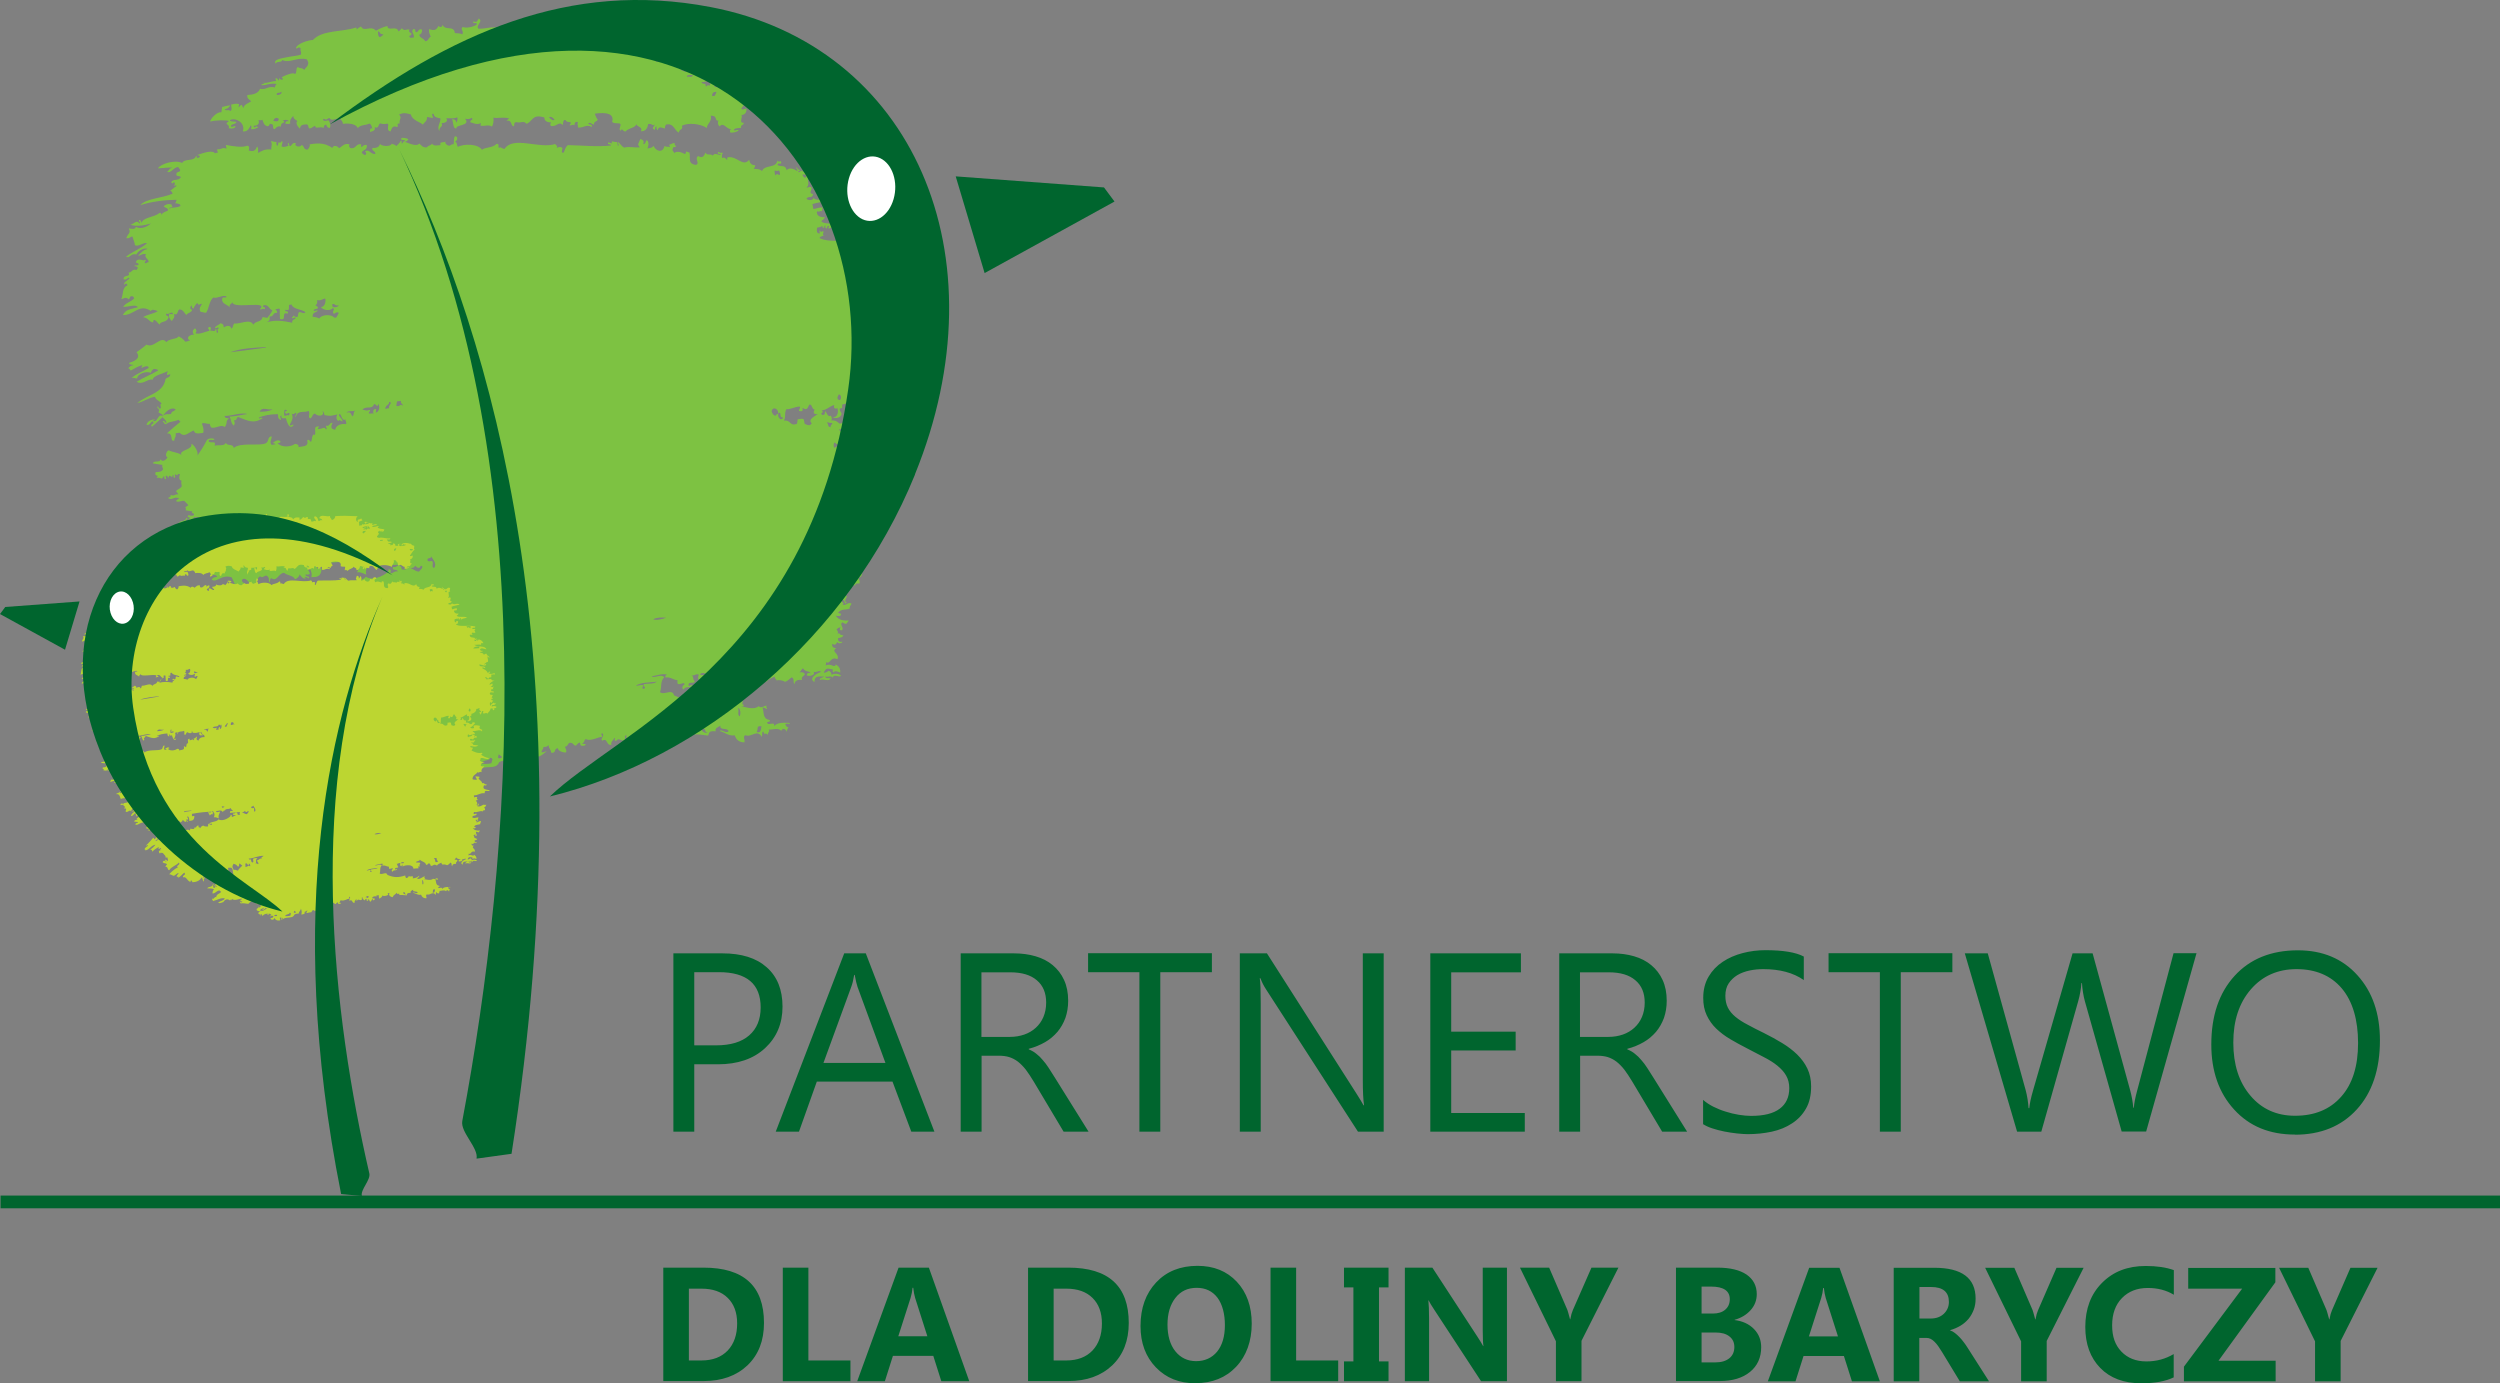
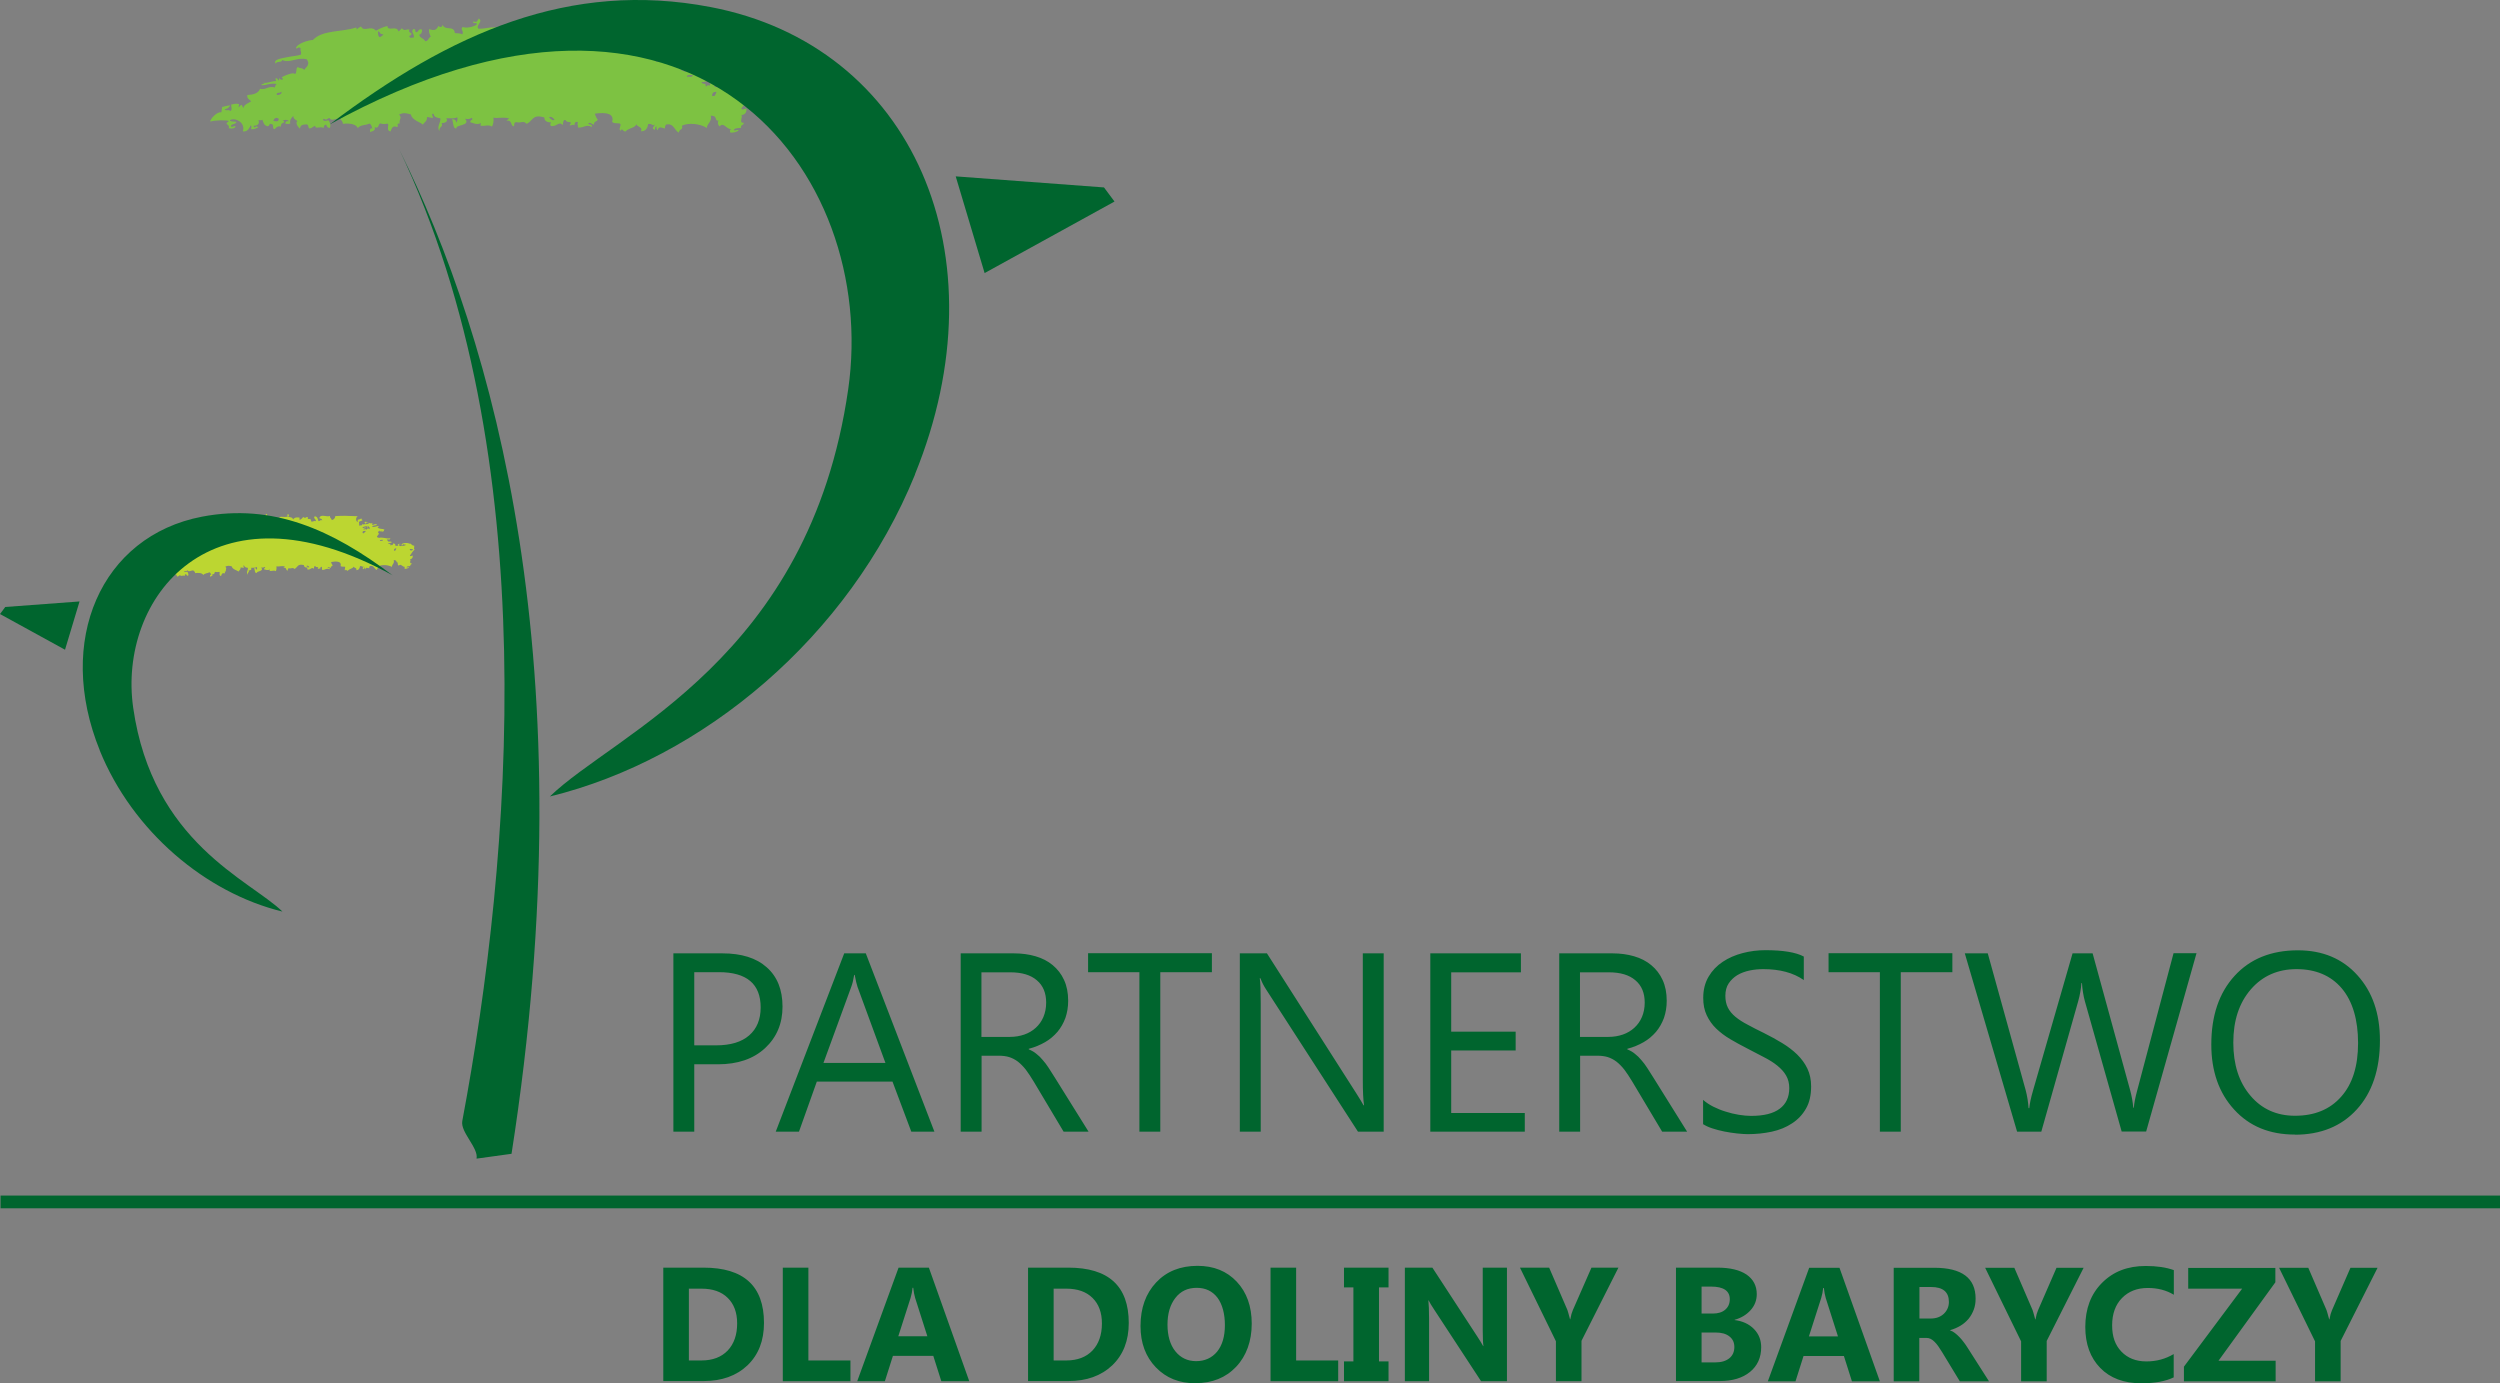
<svg xmlns="http://www.w3.org/2000/svg" id="Warstwa_2" viewBox="0 0 180.73 100" width="180.73" height="100">
  <rect x="0" y="0" width="180.73" height="100" fill="#808080" stroke="none" />
  <g id="Warstwa_1-2">
    <g>
      <path d="m171.88,91.65l-2.67,5.29v2.92h-1.85v-2.89l-2.6-5.32h2.11l1.32,3.06c.02.06.09.28.19.67h.02c.05-.28.11-.49.18-.65l1.34-3.08h1.96Zm-7.39,8.21h-6.61v-1.06l4.21-5.64h-3.9v-1.5h6.3v1.04l-4.11,5.67h4.13v1.5Zm-7.34-.29c-.6.29-1.38.43-2.35.43-1.26,0-2.25-.37-2.97-1.11-.72-.74-1.08-1.73-1.08-2.96,0-1.31.4-2.38,1.21-3.19.81-.82,1.86-1.22,3.16-1.22.8,0,1.48.1,2.03.3v1.78c-.55-.33-1.17-.49-1.88-.49-.77,0-1.39.24-1.87.73-.47.48-.71,1.14-.71,1.97s.22,1.43.67,1.9c.45.47,1.05.71,1.8.71s1.38-.18,1.98-.53v1.69Zm-6.52-7.92l-2.67,5.29v2.92h-1.85v-2.89l-2.6-5.32h2.11l1.32,3.06c.02.06.09.28.19.67h.02c.05-.28.11-.49.18-.65l1.34-3.08h1.96Zm-11.87,1.39v2.28h.8c.4,0,.71-.11.96-.34.24-.23.37-.52.37-.86,0-.72-.43-1.08-1.29-1.08h-.84Zm5.04,6.82h-2.12l-1.28-2.11c-.1-.16-.19-.3-.28-.43-.09-.13-.18-.23-.27-.32-.09-.09-.18-.16-.28-.21-.1-.05-.2-.07-.32-.07h-.5s0,3.14,0,3.14h-1.85v-8.21h2.93c1.99,0,2.99.74,2.99,2.23,0,.29-.04.55-.13.79-.09.24-.21.46-.37.66-.16.19-.35.36-.58.5-.23.14-.48.25-.76.33v.02c.12.04.24.1.35.19.12.09.22.19.33.3.11.11.21.24.31.37.1.13.19.26.27.39l1.55,2.43Zm-10.93-3.25l-.88-2.76c-.06-.21-.11-.45-.14-.74h-.05c-.02.24-.07.48-.14.72l-.89,2.78h2.1Zm3.02,3.25h-2.01l-.58-1.83h-2.92l-.58,1.83h-2l2.99-8.21h2.19l2.92,8.21Zm-12.88-3.53v2.16h1c.43,0,.76-.1,1.01-.3.24-.2.36-.47.36-.81s-.12-.58-.36-.77c-.24-.19-.57-.28-1-.28h-1.01Zm0-3.32v1.95h.81c.38,0,.68-.09.9-.28.22-.19.33-.44.33-.76,0-.6-.45-.91-1.35-.91h-.69Zm-1.85,6.84v-8.21h2.99c.92,0,1.62.17,2.11.5.49.34.74.81.74,1.42,0,.44-.15.83-.45,1.16-.3.33-.68.56-1.15.69v.02c.58.07,1.05.29,1.4.65.35.36.52.8.52,1.31,0,.75-.27,1.35-.81,1.79-.54.44-1.27.66-2.2.66h-3.15Zm-4.16-8.21l-2.67,5.29v2.92h-1.85v-2.89l-2.6-5.32h2.11l1.32,3.06c.02.06.09.28.19.67h.02c.05-.28.11-.49.18-.65l1.35-3.08h1.95Zm-8.06,8.21h-1.87l-3.38-5.16c-.2-.3-.34-.53-.41-.68h-.02c.03.29.05.73.05,1.33v4.51h-1.75v-8.21h1.99l3.26,5c.15.23.29.45.41.67h.02c-.03-.19-.05-.57-.05-1.13v-4.54h1.75v8.21Zm-8.56-8.21v1.43h-.69v5.35h.69v1.43h-3.22v-1.43h.68v-5.35h-.68v-1.43h3.22Zm-3.64,8.21h-4.89v-8.21h1.85v6.71h3.04v1.5Zm-10.23-6.75c-.65,0-1.16.24-1.54.73-.38.49-.57,1.13-.57,1.93s.19,1.46.57,1.93c.38.47.88.71,1.5.71s1.14-.23,1.52-.69c.37-.46.56-1.1.56-1.91s-.18-1.51-.54-1.99c-.36-.47-.86-.71-1.49-.71Zm-.08,6.9c-1.18,0-2.13-.38-2.87-1.15-.74-.77-1.11-1.76-1.11-2.99,0-1.3.38-2.35,1.13-3.15.75-.8,1.75-1.2,2.99-1.2,1.17,0,2.12.38,2.84,1.15.72.77,1.08,1.78,1.08,3.03s-.38,2.33-1.13,3.12c-.75.79-1.73,1.18-2.93,1.18Zm-10.26-6.85v5.2h.92c.8,0,1.43-.24,1.89-.72.45-.48.68-1.13.68-1.96,0-.78-.23-1.4-.68-1.84-.45-.45-1.09-.67-1.9-.67h-.9Zm-1.85,6.7v-8.21h2.91c2.91,0,4.37,1.33,4.37,4,0,1.28-.4,2.3-1.19,3.06-.8.76-1.86,1.14-3.18,1.14h-2.91Zm-7.28-3.25l-.88-2.76c-.06-.21-.11-.45-.14-.74h-.05c-.02.24-.07.48-.14.72l-.89,2.78h2.1Zm3.02,3.25h-2.01l-.58-1.83h-2.92l-.58,1.83h-2l2.99-8.21h2.19l2.92,8.21Zm-8.58,0h-4.89v-8.21h1.85v6.71h3.04v1.5Zm-11.68-6.7v5.2h.92c.8,0,1.43-.24,1.89-.72.45-.48.68-1.13.68-1.96,0-.78-.23-1.4-.68-1.84-.45-.45-1.09-.67-1.9-.67h-.9Zm-1.85,6.7v-8.21h2.91c2.91,0,4.37,1.33,4.37,4,0,1.28-.4,2.3-1.19,3.06-.8.76-1.86,1.14-3.18,1.14h-2.91Z" fill="#00652e" />
      <rect x=".04" y="86.43" width="180.69" height=".92" fill="#00652e" />
-       <path d="m12.36,29.93c-.4.05-.22-.05-.58.11.2-.26.56-.66.92-.45-.16.22-.28.08-.34.35m1.47,7.64c.05-.1.23-.02.18-.24.1.14.18-.02.41.07-.02.09-.04.18.04.21-.03.07-.07.02-.07-.01-.26.06-.3-.08-.56-.02Zm2.78-12.1c.77-.32,1.96-.35,2.61-.39,0,.06-.04.06-.08.05-.84.11-1.68.23-2.53.33Zm2.15,4.28c.24-.4.51-.08.95-.18-.24.16-.58.19-.95.18Zm-.39,14.42c-.12.13-.27.23-.47.26.1-.16.24-.26.47-.26Zm3.1-21.26c-.15,0-.18-.07-.27-.11,0,.08-.03.11-.09.12.01.2.16-.04.28.04-.06.15-.29.1-.27.36-.66-.14-1.23-.22-1.84-.03.21-.11.23-.16.21-.43.3.07.23-.33.54-.25.02-.11-.03-.18-.11-.22,0-.06.04-.06.08-.05.06-.03.12-.05.22-.03.02.31,0,.58.02.74.55.17.04-.58.56-.38.09-.33-.24-.04-.17-.29.38.08.21-.09.27-.36.08.02.13,0,.15-.04.19.4.61.31,1.04.57-.15.16-.19.03-.43,0-.16,0-.06.34-.2.37Zm-.92,7.13c-.02-.21-.04-.58.2-.37-.03.07-.14.02-.16.11.12.24.15.06.34.06-.01.06-.02.13-.03.19-.19-.09-.19.06-.36,0Zm3.51-7.85c-.03-.06-.05-.12-.04-.21.22-.07.16.15.48.08-.09.13-.24.17-.45.13Zm.23.77s-.09-.01-.14-.02c-.23-.26-.92-.21-1.08.09-.07-.1-.29-.11-.47-.14-.02-.32.21-.3.35-.41.01-.17-.13.07-.28-.04.03-.17.29-.05.32-.22-.04-.07-.11-.12-.19-.16.17-.14.12-.12.13-.38.28.08.37-.09.58-.11.07.23-.03.61-.31.62.17.25.72.29.84.07.26.08-.09.24.08.41.14,0,.15-.17.37-.07-.05.15-.13.26-.2.37Zm-1.38,17.53c-.02.18-.76.12-1.03.24-.05-.28.78-.09,1.03-.24Zm2.13-10.67c.13-.17.48-.05.66-.16-.2.15-.07.27-.21.43-.17-.17-.07-.36-.45-.27Zm2.16-.26c-.26-.02-.23.2-.2.37-.11-.14-.13.02-.35-.06.01-.12.11-.12.11-.25-.27.06-.23.07-.56-.02.28-.31.69.04.84-.4.2,0,.25.34.29-.02.15.13.12.59-.17.64.01-.09.03-.17.04-.26Zm.93-.52c.31.05-.08.23,0,.47-.12-.03-.16.06-.29.02.07-.31.3-.24.29-.49Zm.57-.04c.12.03.16-.05.29-.02-.05.22.1.12.15.36-.17-.22-.24.09-.49-.01.02-.11.03-.22.05-.33Zm-3.42,21.48c.15.15.38.24.34.52-.09-.02-.18-.03-.28-.04.13-.26-.07-.3-.07-.48Zm1.72-10.34c.12.02.23.04.34.06-.08.14-.42.24-.34-.06Zm1.8,8.69c-.19,0-.4-.26-.55-.09-.13-.37-.31-.41,0-.87.34.15.37.16.57.42.21-.1.1-.33.21-.43.17.05.18.23.38.26-.16.29-.49.36-.61.7Zm.88-7.73c.1-.08.29-.04.32-.22.14.13.33.29.42,0,.3.06-.08.36-.14.44-.39-.07-.3-.19-.6-.23Zm1.57-.55c-.17-.02-.23.09-.35-.05-.03-.26.28-.06.26-.29.15.21.45.56.22.84-.23-.04-.01-.38-.13-.49Zm-1.46,7.84c.06-.27-.06-.32.08-.52.2.04.23.19.3.32.1,0,.08-.15.11-.25.14.08.22.2.15.42-.23-.26-.37.1-.64.03Zm1.55-.82c.05.18.24.26.2.5-.16-.02-.19-.14-.4-.13.27-.14-.09-.48.31-.62-.06-.11-.35-.09-.56-.02-.11.24.09.4-.08.52-.41-.04-.02-.56-.5-.41.02-.08,0-.12-.05-.14.69.01,1.21-.34,2.02-.28-.13.16-.42.12-.28.42-.24-.23-.39.19-.66.16Zm.14,6.69c.12-.16.32-.22.48-.32.24.15-.17.08-.17.17.25.32.33-.25.65-.1-.24.19-.59.48-.96.25Zm1.85.83c.08-.13.33-.21.43-.06-.03.16-.25.09-.43.06Zm1.47.1c.14-.34.6-.14.64-.43.28.08.11.2.08.41-.33.06-.38.05-.71.02Zm1.24-.67c.1.05.16.13.26.18-.04.11-.14.13-.3.09.01-.09.03-.17.04-.26Zm9.69-1.32c-.15-.1.27-.35.38-.14-.05.05-.09.09-.1.18-.14.04-.2-.23-.28-.04Zm2.43-8.56c-.24.11-.74.22-.94.12.23-.14.58-.14.94-.12Zm-1.6,5.15c-.31-.04.06-.18-.1-.28-.2-.02-.31.07-.5.05.39-.26,1-.22,1.53-.29-.3.2-.52.1-.95.18-.07.2.21.21.02.34Zm9.52-37.12c-.09-.07-.07-.22-.09-.35.11.01.26.07.29-.02.1.07.12.19.09.35-.17-.04-.2-.16-.29.02Zm-5.47,36.1c.02-.2.39-.12.43-.06-.08.1-.24.11-.43.06Zm.16,3.9c.32-.04.11.28.38.26-.09.11-.51-.04-.38-.26Zm7.23-40.02c.03-.09.18-.03.29-.02-.01.06-.02.13-.03.19-.23.04-.15-.13-.26-.17Zm-1.84,17.33c-.2.19-.35-.15-.38-.26.09-.41.57-.14.46.21-.12-.04-.15.04-.08.05Zm.46.21c-.2.32-.52-.17-.29-.38.21.1-.06.3.29.38Zm-3.27,20.97c.22.08.2.52.11.62-.18-.18-.01-.33-.11-.62Zm1.72-2.79c.12-.19.15-.01.37-.08-.1.28.15.32.12.55-.1-.02-.19-.04-.22.03-.21-.09-.04-.44-.27-.51Zm-.02,4.13c-.04.24-.05.51-.35.41.14-.23-.06-.48.35-.41Zm3.63-21.91c-.13.22-.25.14-.5.05-.05-.1-.03-.25-.09-.35-.2-.08-.26.03-.42,0-.02.11-.04.22-.05.33-.53.23-.43-.3-.96-.22.19-.27.01-.55.2-.84.2.07.61-.18.95-.18.11.15-.06.11-.05.32.28.06.29-.03.25-.23.42.27.36-.1.53-.25.21.07.13.33.36.39-.18.23-.02.37.23.3-.17.15-.76.4-.46.66Zm2.56-12.94c-.07,0-.07.07-.09.12-.18-.34-.33.13-.33-.12,0-.06-.08-.07-.13-.09.13-.1.33-.09.57-.04.05.06.05.16.03.27-.07-.01-.04-.09-.05-.14Zm-1.49,12.91c.14-.09.18.04.42,0,0,.16-.15.12-.12.31-.27,0-.11-.27-.3-.32Zm.89-2.06c.2.03.19.34.08.41-.3-.03-.15-.27-.08-.41Zm.85-8.01c.15-.26.64-.29.88-.19-.05.05-.09.09-.1.18-.25,0-.4.03-.78,0Zm-29.03,34.35c.11-.1.66-.03.53.22-.11-.07-.32.08-.16.11.07-.05.42-.13.42,0,.01.31-.37.1-.41.34.26.24.51.11.51-.12.16.28.35.44.79.39.1-.15-.16-.34.06-.39.22,0-.03.33.23.3.12-.15-.24-.25-.03-.27.08.04.13.11.11.22.56-.38,1.35.05,1.57-.55.36-.19.42-.04.66-.16-.17-.09.27-.37.24-.63.12.29.12.55.01.8.35.01.35-.08.52-.18,0-.12-.12.02-.13-.09.09-.14.34-.09.4-.27.11.18-.22.26-.06.39.22-.04.41-.1.65-.1-.01-.23.18-.19.26-.29.22.42.82-.24.89-.26-.14,0-.2.11-.37.07-.02-.2.15-.17.13-.38.18-.02.22.03.38-.14,0,.25.15.27.19.56.4.03.15-.29.48-.33,0,.22.46.34.59.3.07-.2-.06-.27-.08-.41.19.01.2-.22.33-.28.3-.03.24.18.46.21.08-.08.15-.18.25-.23.1.03.05.16.11.22.17.04.29.01.37-.07-.16-.11-.22,0-.27-.11.16,0,.13-.24.26-.29.36.2.91-.18,1.16-.15.09-.11-.17-.25.04-.26.2.17-.2.4-.01.53.4-.25.26.36.66.3-.07-.21.11-.31.22-.5.14.04-.13.16.11.22.24-.32.36.11.65-.1.07-.2-.12-.29.12-.31-.1.26.16.28.21.43.08-.08.15-.18.25-.23.1.07-.06.32.17.29.21.05-.15-.21.1-.18.2.04.08.3.3.32.12-.08.14-.29.27-.36.14.04-.13.16.11.22.05-.1.23-.02.18-.24-.1-.05-.37.02-.33-.12.21-.38.84.03.55-.31.16.05.26.03.35-.01-.04.2-.03.37.07.48.22-.17.42-.24.35-.41.25.16,1.06.06.75-.28.13.03.16-.05.29-.02-.21.27.03.54.4.6.07-.32.4-.31.52-.58.05.21.17.24.33.12-.01.08.07.1.04.21.31,0,.51.02.98.09.08-.27.11-.35.55-.31-.08-.24.17-.3.35-.41-.14.36.6.13.57.42-.19.18-.5-.2-.63-.03.4.11.66.38,1.08.31.1.26.24.49.7.51.07-.17-.14-.44.08-.52.43.19.84-.47,1.18.12.06-.11-.02-.4.13-.38.05.35.15-.02.31.25-.02-.23.17-.25.06-.39.34,0,.67-.16.91.08.14-.28.33-.08.41.07,0-.16.05-.25.12-.31-.17-.02-.2-.13-.24-.24.02-.09.5.04.3-.09-.44-.02-.87-.04-1.1.23.03-.42-.45.07-.52-.28.12-.05.29-.02.17-.17-.51-.06-.37-.57-.5-.88.19-.06.31.2.34.06-.08-.02-.06-.12-.04-.21-.19.01-.4.24-.57.04-.32.28-.85.1-1.27,0,.11.02.18-.02.22-.1-.22.03-.1-.16-.1-.28-.27.1-.83.54-1.03.24.13-.09.31-.13.34-.35-.33.24-.49.31-.9.32.01-.09.03-.17.04-.26-.24-.09-.41.1-.55-.09-.06.18-.19.27-.4.27,0-.13-.12-.19-.09-.35-.93.25-1.54.23-2.38-.18-.15-.52-.68.02-1.02-.23.16-.43-.01-.75.31-1.08-.24-.28-.73.12-.91-.08.35-.02.85-.25,1.15-.08-.12-.03-.17.04-.17.17.47-.02.44.13.89.21-.02.11-.02.21.03.27.17.06.43-.17.49.01-.11.07-.3.3-.06.39.06-.29.52-.06.61-.3-.12-.08-.26.16-.28-.04,0-.28.41-.04.46-.26-.18-.09-.04-.39-.28-.44.27.09.3-.13.57-.04-.08.21-.09.34.08.41.16.05,0-.3.24-.16-.04.09-.1.09-.03.19.41-.21,1.41-.26,1.43.36.24-.01.46-.04.71-.02-.05-.19-.18-.29.18-.24-.12-.24-.05-.2.07-.46-.18-.15-.5,0-.61-.16.18-.15.58-.11.55-.31.19.29.75.34.8.73.24.05.26-.18.46-.19,0,.16.22.16.15.36.43.09.36-.32.85,0,.15-.19.4-.27.63-.37-.08.17.12.15.1.28.21-.05.44-.01.62.1.2-.05.32-.22.48-.32.22.06.08.37.2.5.02-.21.17-.37.55-.31-.09-.25.12-.23.21-.43-.15-.16-.13-.12-.4-.13.11-.06.15-.23.26-.29.15.28.38.15.58.36-.18-.05-.3-.02-.31.15.17.12.71-.03.47-.26.22.1.47-.16.56.02-.24.07-.96.45-.47.73-.02-.6.59-.33.7-.42-.08.13-.31.07-.33.28.32-.15.64.17.8-.14-.23-.03-.32.08-.4-.13.24.09.41-.1.55.09.09-.34.53.07.59-.17-.25-.14-.44-.14-.7-.04.04-.16-.07-.22-.17-.29-.12.06-.2.16-.38.14.19-.37.25-.32.67-.23,0,.08-.04.18.04.21.1-.15.33-.06.49.01.03-.29-.11-.47-.33-.59-.02.33-.38-.14-.72.09.01-.09.03-.17.04-.26.28.22.31-.46.81-.2.18-.45-.52-.52-.08-.81-.27,0-.32-.13-.3-.31.26.19.32-.08.38-.14,0,.15.37.12.35-.01-.21.05-.32-.02-.31-.25.14-.05.33-.04.39-.21-.33,0-.24-.25-.45-.1.11-.1.04-.24-.05-.31.07-.08.14-.19.31-.15-.09.08-.1.15.04.21.29-.15-.2-.44.09-.59.09.04.12.11.27.11.05-.09.13-.15.18-.24-.35.02-.74-.02-.94-.35.2.04.38.07.38-.14-.08-.02-.2-.02-.2-.1.27-.27.49-.16.82-.27-.02-.21.11-.22.13-.38-.32-.1-.34.18-.65.1.25-.1-.23-.29-.02-.34.24-.06.14.4.33.19-.28-.14.09-.42,0-.47-.13-.08-.62.18-.84-.07.07-.33.58-.09.63-.43-.2-.08-.22.08-.42,0,.03-.1.01-.25.11-.25.4.13.76-.2,1.13-.02,0-.18.17-.15.31-.15.06-.2-.06-.27-.08-.41.16-.03.27-.12.27-.36-.28.19-.03.09-.29.02-.2-.06-.59.43-1.01.11.21-.03.27-.06.36-.07-.16,0-.05-.2-.18-.23.01.17-.07.23-.24.16.26-.12.08-.38-.05-.54.07-.06.26.02.24-.16-.14-.12-.11-.16-.02-.34-.25.02-.22-.05-.43.07.03-.12-.06-.16-.03-.27.61.03.74-.29,1.45-.24-.01-.6.55-.07.69-.36-.53-.14-1.07-.15-.74-.72.2.13.27.03.44-.06-.38.03-.5-.42-.68-.17.04-.42-.77-.64-.29-.85-.03-.15-.38-.09-.54-.15-.03.22.19.26.13.49-.16-.07-.51,0-.54-.15.06-.53.51-.55.71-.89.17.21.24-.15.56.02-.09-.38.17-.55.4-.74-.14-.06-.47,0-.47-.14,0-.39.35-.33.57-.44-.36,0-.47-.04-.67-.24.07-.07.12-.16.12-.31.31-.14.87.36,1.13.05-.46-.09-.77-.29-1.05-.5.04-.04.31-.15.11-.25-.57.1-1.01-.19-1.36-.35.07-.11.15-.22.2-.37-.21-.08-.28-.04-.33-.12,0-.04.01-.09.02-.13.39.08.7.21,1.07-.03-.23-.04-.46-.07-.69-.11.09-.24-.18-.11-.22-.37.12.01.21.05.27.11,0-.18.4-.26.21-.43-.01.27-.49-.06-.52.18.02-.13-.17-.11-.1-.28.17-.12.19.06.41.07.08-.16.16-.32.45-.19.01-.07.02-.13.03-.2-.09-.22-.27.18-.34-.05.01-.09.13-.04.16-.11-.15-.11-.13-.01-.33-.12-.15.37-.38.16-.62.37-.05-.05-.09-.39.06-.39.17.34.6-.15.85,0,.07-.26-.26-.25-.28-.45.44.13.97-.24,1.25.13,0-.1.06-.24-.03-.27-.06.09-.29-.18-.38-.26.08,0,.17,0,.16-.11-.08-.03-.03-.08.02-.13-.5-.12-.4-.11-.84-.07-.09.17.07.18.02.34-.11.07-.5.05-.47-.14.34,0,.42-.35.65-.5,0-.14-.3-.07-.32-.19-.02.21-.13.3-.33.28-.24-.26-.43-.22-.6-.23.1-.06.07-.24-.02-.34-.17.15-.31-.21-.37-.33-.12.15,0,.21-.11.25-.11.06-.18.04-.2-.1.16-.11.15-.04.03-.2.38-.03.57-.31.91-.39-.06.26.04.28.24.24.09.39-.08.72-.38.61.21.18.64.08.67-.23-.05-.12-.14-.22-.15-.36.25-.04.18-.05.19-.3.34-.02.73-.34.67-.63.22.05.26-.13.5-.05-.25.18.06.3.15.42-.05.12-.28,0-.25.23.32,0-.13.16.19.16.09-.11.14-.33.21-.43.07.01.14.02.21.03-.11.07-.16.3.02.34.13-.07.4-.11.49.01.1-.27.38-.3.39-.67.13.03.16-.05.29-.02-.04.18.18.4.25.17-.39-.19.33-.09.27-.36-.21-.14-.45-.13-.63-.03.02-.09.03-.17.04-.26.09.14.68-.02.47-.26-.03.28-.16.02-.21-.03-.25.11-.46.26-.5.45-.06-.1-.09-.52.01-.53.09.02.05.12.12.15.05-.17.21-.2.27-.36-.16,0-.26-.06-.26-.18.03-.12.23,0,.24-.16-.31-.05-.1-.11,0-.4-.21-.03-.46-.03-.38-.26.04-.19.31-.07.5-.05.09-.34-.28-.09-.31-.25.03-.27.12-.25.31-.15-.14-.16.18-.56,0-.47.07.21-.39.11-.36.01.25.05.34-.22.2-.37-.11.06-.2.16-.38.14.15-.3.46-.4.72-.55-.25.08-.4-.02-.46-.21-.24.02-.29.04-.64.03.12-.2-.22-.08-.1-.28.29-.02.18.23.46.21,0-.17.13-.2.31-.15.11-.19.03-.15.06-.39.21.07.29-.1.41.07.01-.09.03-.17.04-.26-.3.09-.55.18-.85,0,.1.02.38-.13.18-.24-.08.08-.14.19-.31.15-.05-.33-.43-.44-.68-.64.09-.22.17.02.43,0-.05-.44-.83-.04-.77-.52.26,0,.76.37.91.08.02-.23-.28.12-.27-.11.22-.03.27-.28.53-.25.07-.3-.07-.46-.02-.74.14.02.06.19.26.17,0-.25-.38-.24-.34-.52-.25-.11-.22.13-.44.06-.08-.3-.35-.12-.51-.35.16-.03.38.02.44-.13-.24.05-.29-.09-.4-.13.11-.43.62-.08.86-.06-.17-.56-1.03-.27-1.59-.65.43.02.55-.06.92.01-.01-.38.18-.14.32-.22-.11-.29-.35-.52-.7-.51.14,0-.04.18-.1.18,0-.08.04-.18-.04-.21-.1.08-.11.28-.32.22.01-.07-.04-.09-.05-.14.2.11.39-.16.25-.23-.08.05-.06.24-.24.16.02-.08.1-.07.1-.18-.35-.12-.72,0-.71-.45.22-.01.14-.02.35.05.04-.12-.07-.14-.11-.22.06,0,.09-.04.09-.12.17.03.33.06.42,0-.05-.3-.23-.2,0-.47-.17-.1-.43.06-.41-.07,0-.27.45.06.4-.27-1.1-.29-1.82.02-2.56-.34.05-.15.24-.11.32-.22-.19.02.1-.3-.1-.28-.03.1-.16.02-.21-.03-.04.11.08.18-.03.2-.21-.03-.18-.23-.15-.42.14-.03.29-.04.38-.14,0,.08,0,.16.12.15.02-.07.02-.19.1-.18-.01.1-.04.22.11.22.02-.1.03-.23.17-.17-.04.09-.1.09-.03.19.33-.19.51-.09.82-.27-.48-.19-1.19.01-1.37-.28.1-.09.22-.13.26-.29-.26.06-.65-.08-.57-.42.19.09.19-.06.36,0,.02-.09.03-.17.04-.26-.27-.04-.42.08-.65.1-.06-.1-.03-.25-.09-.35.33-.12.73-.15,1.1-.23-.33-.33-.68.11-1.02-.23.01.21-.44.21-.5.05.2-.22.4.03.48-.32-.39-.06-.04-.26-.13-.49-.19-.08-.19.06-.36,0,.25-.11.09-.48.12-.78.12.02.19-.02.23-.1-.15-.03.02-.28,0-.4-.24-.17-.41.05-.59.17-.09-.25-.21.08-.36.01.03-.09.13-.09.17-.17-.23.07-.24-.29-.33-.12.08.04.13.11.11.22-.24-.16-.6-.3-.77-.06-.1-.43-.35-.22-.65-.37-.06-.26.31.04.25-.23,0-.14-.2.07-.27-.11-.1.6-.92.28-1.11.76-.24-.16-.23-.12-.61-.16.04-.08.12-.11.11-.25-.32-.02-.39-.2-.43-.4-.45.56-.88-.29-1.53-.18-.17.07.06.17-.1.18-.05-.12-.21-.21-.33-.12-.03-.2-.03-.21.06-.39-.22.01-.14.03-.34-.06-.14.21.23.08.18.23-.35-.05-.41-.18-.57.04-.18-.18-.42.03-.53-.22-.12.26-.21.44-.53.25-.29.2.17.55-.17.64-.67-.09-.31-.6-.49-.94-.05.1-.09-.03-.21-.03-.02.07-.02.19-.1.18-.16-.08-.54-.27-.77-.06,0-.13-.18-.15-.09-.35,0-.15.21-.04.24-.16-.08-.04-.13-.11-.11-.22-.24.01-.33.15-.44.13.07.03.09.09.12.15-.26-.04-.21.04-.41-.07-.12.55-.65.38-.78,0-.21.17-.1.1-.46.19.07-.14.15-.48-.04-.61-.11.07-.08.32-.26.29.09-.24-.03-.33-.22-.37-.1.37-.26.33-.02.6-.49.04-.73-.08-1.14.02-.2-.1-.27-.28-.43-.4-.09.11.17.25-.04.26.03-.12-.05-.16-.03-.27-.25.04-.29-.09-.42,0,.16.19-.04.07-.22.03-.14.21.23.08.18.23-1.03.11-2.08-.01-3.11-.03-.2.16-.23.41-.3.55-.05,0-.09-.01-.14-.02.02-.11.03-.22.05-.33-.19-.11-.23-.06-.42,0,.11-.19-.08-.17-.1-.28-1.15.38-3.03-.61-3.66.35-.22,0-.25-.18-.41-.07-.1-.07.07-.32-.17-.29-.32.32-.78.21-1.06.43-.27-.44-1.32-.45-1.74-.21-.12-.22-.02-.32-.22-.37.16-.03.3-.4,0-.4-.11.26-.03.26-.09.59-.21-.07-.19.18-.44.06-.11-.08-.24-.19-.1-.28-.16.12-.52-.02-.4.27-.3.02-.46.09-.62-.1-.08.13-.22.1-.4.27-.31,0-.37-.17-.52-.28-.25.29-.94-.14-1.04-.11.07-.08.22-.06.24-.22-.13-.06-.34-.1-.48-.08-.15.24.3.07.24.24-.15-.04-.11.18-.24.16,0-.08.04-.18-.04-.21-.09.17-.22.29-.35.41-.04-.11-.21-.13-.32-.18-.08.25-.81.18-.85,0-.05.28-.29.31-.55.31-.06.23.25.22.21.43-.35.04-.44-.39-.75-.19.11.08.15.27-.04.26-.07-.05-.14-.09-.19-.16.07-.24.41-.15.37-.54-.26-.16-.45.41-.41-.07-.38-.07-.38.35-.75.28-.12-.04-.14-.14-.1-.28-.4-.1-.52.17-.75.28-.12-.18-.42-.24-.49-.01-.62-.47-1.3-.31-1.66-.26.12.04-.06.33-.13.38-.33,0-.2-.29-.44-.34,0,.18-.58.15-.4-.13-.24-.07-.27.12-.39.21-.16,0-.05-.2-.18-.23-.02.09,0,.15.04.21-.16.03-.26.13-.5.05-.02-.12.15-.37,0-.4,0,.12-.09.14-.23.1-.03.1-.01.25-.11.25,0-.09-.08-.14-.03-.27-.14-.02-.28-.04-.41-.07.14.24,0,.4.04.61-.43-.06-.7.09-.96.25,0-.18.02-.36-.07-.48-.11.21-.15.43-.61.3.04-.16.06-.31-.09-.35-.39.16-1.04.04-1.55-.05-.03.12.05.16.03.27-.33-.14-.37.1-.64.03-.12.13.14.27-.04.26-.07-.01-.09.04-.15.04-.21-.28-.98.03-1.29.13.08.02.2.02.2.1-.04.08-.11.12-.23.1,0-.05.02-.13-.05-.14-.13.44-.81.15-1,.51-.53-.25-1.54.05-1.76.39.32,0,.88-.11,1.07-.03-.31.02-.21.18-.4.27.28.17.47-.36.83-.33-.02.13.17.11.1.28-.08.11-.29.04-.26.29.03.12.33.05.32.18-.21.28-.6.07-.69.36.14.16.08,0,.22-.03,0,.07.04.09.05.14-.21.32.04-.02.12.15-.18.08-.29.25-.47.32.09.05.15.13.18.23-.71.32-1.95.35-2.33.83.76-.26,1.84-.38,2.61-.39-.01.11-.05.2-.11.25.18.03.41.03.39.2-.31.17-.47.05-.81.2,0-.15.21-.04.24-.16-.05-.02-.07-.07-.05-.14-.29-.09-.44,0-.58.11.04.14.35.11.3.32-.17.09-.39.13-.48.32,0-.08,0-.16-.12-.15-.41.34-1.14.29-1.32.72-.02-.08-.05-.16-.11-.22-.23.08.16.23-.04.26-.17-.3-.4.05-.65.1.44.14,1,.05,1.5-.09-.25.19-.7.48-1.1.23-.03.22-.29.15-.51.12.18.38-.07.34-.18.71.21.04.29-.1.44-.13.07.23.19.51.18.63.23.17.69-.26.87-.13-.44.39-1.04.59-1.5.96.23.19.35-.29.73-.15.13-.28.6-.53.84-.4-.33.05-.51.28-.71.49.21-.01.3-.19.58-.11-.18.23.18.31.19.57-.09-.02-.29.18-.29.02.02-.08.15-.13.03-.2-.07.19-.52-.22-.66.16-.02.11.19.07.19.16,0,.18-.27.02-.31.15.16,0,.26.06.26.17-.06,0-.09.04-.09.12-.35-.14-.33.2-.59.17.18.38-.37.11-.36.48.24.15.36-.25.43-.06-.09.15-.5.29-.36.48.04-.15.21-.12.21.03-.4.18-.27.57-.44,1,.28-.09.31-.18.56.02.05-.12.07-.28.25-.23.08.02.09.09.12.15-.22.26-.61.31-.8.61.33.03.94-.22,1.06.03-.52.15-.84.13-1.08.56.78.06,1.19-.88,2.03-.28.03-.19.39-.05.49.01-.32.19-.75.23-1.06.43.38.03.39.31.72.38.02-.07.02-.19.1-.18.18.07.23.23.37.33.11-.28.5-.11.65-.5.05-.17-.26-.09-.16-.29.21.12.47-.28.48.08-.12-.13-.09,0-.28-.04-.04.24.08.37.2.5.1-.2.25-.25.15-.51.33.14.23-.27.41-.34.3.05.33.28.5.41.1-.19.37-.15.42-.4-.21.07-.15-.31-.03-.27-.02.11.03.18.11.22.07-.17.16-.31.28-.42.11.24.15.06.34.06-.12.23-.25.35-.09.59.13-.02.39.14.42,0,.16-.21.22-.9.52-1.05.17.13.72-.24.93-.05-.03.12-.24,0-.3.09-.13.43.36.45.53.68-.07-.23.09-.21.2-.37.02.53,2.67-.17,1.97.51.16.05.17-.1.36-.01.12-.2-.22-.08-.1-.28.39-.08.36.24.65.37-.1.21-.23.38-.37.54-.11-.02-.23-.04-.34-.06-.06.4-.53.25-.66.56-.25-.48-.93-.04-1.4-.09-.08.1-.07.32-.2.37-.07-.3-.35-.21-.55-.09.02-.17-.06-.27-.23-.3-.12.14-.33.15-.41.34.12.08.26-.16.28.04-.21.07.08.29-.12.31-.09-.06.03-.25-.1-.28-.08.28-.16.07-.38.14,0-.12.12-.31-.1-.28-.16.11.01.13.03.27-.3.06-.77.31-1.02.17.12-.08.09-.26-.02-.34-.18.1-.22.3-.07.45-.28-.02-.67.25-.28.42-.14,0-.19.11-.37.08-.08-.14-.42-.41-.51-.35-.01.17-.7.14-.84.4-.4-.54-.89.48-1.44.17-.22.21-.48.37-.72.55.35.45-.16.65-.55.78.1.2.23.05.33.18-.2-.03-.28.11-.39.21.14,0,.12.11.19.16.27-.15.53-.31.84-.4,0,.11-.13.15-.03.2.11-.08.49-.22.49.01-.41.26-.89.41-1.25.74.17-.08.37.07.42,0-.02-.27.62-.56.98-.38.05-.15.12-.27.26-.29.1.03.26.02.27.11-.49.3-1.06.51-1.55.82.44.27.81-.26,1.16-.15.03-.32.76-.42,1.09-.63-.11.32-.1.32.18.23,0,.26-.24.21-.34.35-.18,1.05-1.31,1.11-2.05,1.74.47-.1.8-.38,1.28-.46.06.23.33.31.49.48-.22.07.06.35-.13.38-.11.02-.13-.28-.2-.1.1.16.22.15.09.35.08.12.35.11.3.31-.32-.3-.39.58-.68.29.01-.09.13-.04.16-.11-.27.07-.56.12-.64.43.28.07.26-.24.47-.26-.01.06.04.09.05.14-.04.04-.31.15-.11.25.25-.23.5-.45.75-.68.12.13.29.22.28.44-.09,0-.17-.3-.27-.11.14.02.06.19.26.17.18-.2.56-.16.9-.32-.01.09.11.08.12.15-.33.28-.67.55-.98.85.52-.1.18.69.56.49-.06-.15.12-.17.08-.52.13.03.16-.05.29-.02.38.37.62-.04,1.02-.17.08.31.4.2.68.17.07-.3-.04-.47-.1-.68.27-.07.33.06.56.02.06.1.03.25.17.29.34.04.66-.26.93-.05.25-.35,0-.4.31-.62-.17-.02-.33-.04-.32-.18.54,0,1.2-.28,1.65-.14-.43.05-.75.16-1.3.19.17.3.08.47.32.65.11-.28.04-.17,0-.4.23.09.15-.22.32-.22.71.27,1.11.51,1.76.08-.14-.11-.29.13-.28-.04.33-.15.79-.25,1.38-.25.04.22-.04.29.21.43.06-.11-.16-.3.05-.33-.05.26.15.2.32.19.03.15.24.94.56.49-.12-.08-.26.16-.28-.04.16-.24.28-.53.13-.78.2.14.32-.2.35-.01-.02.09-.19.34-.03.2.12-.47.69-.23.91-.39.14.23-.09.46.12.55.15-.06.15-.33.34-.35.26.27.75.14.53-.18.14.04.11.2.17.29.48.1.53.02.93-.05-.12.17-.11.36.07.48.04-.16.23.02.28.04.05-.23-.4-.42-.19-.56.16.11.15.55.43.4-.05.15.1.16.02.34-.42-.07-.78.16-.77.41-.37-.05-.32-.25-.2-.5-.24-.05-.18.29-.46.2-.08.11.17.25-.04.26-.05-.24-.27.02-.56-.02.01-.09.06-.14.1-.18-.48-.04-.22.28-.31.62-.24-.2-.2.43-.29.49-.13-.06-.1-.22-.27-.11.12.5-.31.4-.64.5.05-.17-.06-.23-.25-.24-.31.24-1.02.27-1.26-.07.12.02.19-.02.23-.1-.18-.2-.45-.01-.58.11.08.02.2.02.2.1-.13-.03-.16.05-.29.02-.14-.23-.02-.27.03-.6-.37,0-.15.43-.51.52-.46.17-1.77-.1-2.24.31-.06-.33-.42-.1-.58-.36-.13.26-.55.12-.81.2.16-.44-.31-.1-.44-.34.05-.17.36,0,.44-.13-.11-.1-.51-.08-.58.11-.16.34-.5.85-.67,1.09.14-.26-.26-.84-.43-.87.16.45-.97.45-.7.82-.2-.19-.67-.2-.94-.35-.16.07-.29.41-.08.52-.12.19-.38.37-.51.12-.02.32-.5.04-.54.31.23.04.46.07.69.11-.09.17.07.18.02.34-.09.17-.31.17-.52.18-.12.41.31.09.07.41.41-.05.33.22.51-.12.11.02,0,.19.11.22.18-.06-.09-.22.11-.25.09.01.04.12.12.15.1-.41.27.2.32-.22.11.02,0,.19.11.22.18-.06-.09-.22.11-.25.15.2.07-.1.29-.02-.06.29-.07.42.13.49-.08.19.03.25,0,.4-.09.17-.29.2-.41.34.06.07.12.15.18.23-.35,0-.28.17-.57.04.04.22-.13.14-.18.24.33.19.35-.13.78,0-.02.13-.2.06-.18.24.24.06.35-.07.57-.04.11.1.21.21.3.31-.08.05-.16.1-.24.16.08.02.06.11.04.21.16.03.32.05.48.08-.12.2.22.08.1.28-.3.12-.32-.12-.43.06-.02.11.19.07.19.16-.16,0-.11.27-.32.22-.05-.13.24-.18.04-.26-.1.31-.5.2-.55.38.51-.07.46.47.6.7.18-.16.8-.17,1.05.03-.2.19-.35.23-.05.33-.15.24-.79.04-.69.36-.11-.02-.03-.17-.19-.16-.09.02-.17.05-.23.1.05.02.07.07.05.14.25-.18.44.09.59.29-.15.01-.16.08-.1.18.41-.1.04.25.15.42.36.09.51-.35.71-.02.05-.38.38-.39.7-.42-.09.27-.42.24-.57.44.16.1.29-.24.36-.01-.21.15-.45.26-.52.58.33.04.35-.32.62-.37.02.16.05.26.13.49.06-.19.23-.23.4-.27-.12.13-.2.12-.04.26-.13.17-.6.25-.21.43-.26-.05-.41.04-.52.18.14.15.47-.02.53.22-.17.01-.33.03-.39.2.36.25.71-.43,1.44-.17.06.15.15.29.21.44-.06.13-.18.19-.26.29.31.1.64.26.17.29.11.02.23.04.34.05.08-.28.32-.36.45-.6-.04-.11-.2-.13-.17-.29.25-.28.54.25.72.38.36,0,.32-.53.6-.64.12.16.28-.03.43-.06.26.12.19.33.2.5.12-.02.04-.31.19-.3.39.29.53-.41.91-.39.2.19.69.19.78.46.21-.06.32-.24.34-.35.07.11.3.41.45.27-.27-.16.08-.1.21.03.1-.22-.3-.1-.23-.3.12.03.22.02.29-.02.07-.16-.26-.32,0-.4.14.17.19.46.12.62.26-.02.72.08.74-.62-.12-.02-.22-.02-.29.02-.05-.08-.06-.19-.02-.34,1.07-.15,1.99-.17,2.58-.19.02.29-.45-.07-.46.19.18,0,.21.13.17.29.28.06.18-.27.43-.06-.03-.19.13-.15.12-.31-.08-.02-.2-.02-.2-.1.07.01.09-.04.15-.04.19.17.29.54.08.81.29-.03.4.07.68.17-.12-.42.2-.72.21-.9-.23,0-.45.17-.55-.09.36-.01.72-.22.9.14.12-.07.18-.32.31-.15.06-.35.49-.11.83-.33-.09.25.27.21.21.43-.23-.06-.4-.04-.39.21.57,0,.91-.04,1.35-.05-.04.24-.14.19.02.34-.09.04-.2.06-.35.01.04-.16-.07-.22-.17-.29-.16.03-.22.19-.45.13-.05.33.26.08.37.33-.26-.08-.31.12-.52.12-.1-.13.14-.24-.16-.29,0,.04-.01.09-.02.13.01.13-1.05.82-1.62.41-.33.4-1.02.22-1.29.53.16.11.32-.14.35.05,0,.04-.01.09-.02.13-.21-.11-.24-.06-.46-.21-.06.11.02.4-.13.38-.36-.05-.35.01-.54-.15-.23.04-.41.21-.41.34-.12-.21-.33,0-.22-.37-.4-.08-.26.44-.53.18-.06.38-.29.24-.59.17,0,.15-.06.24-.18.24-.03-.24-.67-.01-.74.22.23-.02.06.23.17.29-.47.17-1.14-.68-1.47-.1-.3-.43-.36.39-.56-.02-.1.11,0,.38-.28.42.06-.18-.38,0-.33-.18.03-.12.24-.01.24-.16-.18-.02-.26.08-.38.14.08.03.1.09.12.15-.46,0-.56.53-1.04.3,0-.09-.08-.14-.03-.27-.3-.08-.25.17-.32.22-.24.04-.02-.22-.26-.17-.32.34-.64.69-1,.97.12.08.26-.16.27.04-.18.13-.4.22-.5.45.08.02.16.04.12.15.58-.08.78-.66,1.39-.71-.2.26-.45.46-.73.62.31.09.19.07.23.3.28-.24.59-.44.94-.58-.01.09-.03.17-.04.26.15.07.27-.27.36,0-.1.07-.23.09-.11.25-.07-.01-.14-.02-.21-.03-.03.2.01.34.15.42-.04-.23.23-.06.37-.07.29.36.38.36.38.73,0-.12.09-.14.23-.1-.03.19.15.36,0,.47-.13-.05-.09-.21-.32-.18-.12.17.34.22.1.28-.07-.22-.41-.19-.43.06.24.19.43.07.59.29-.13.04-.16.21-.26.29.42-.02.2.4.49.48.33-.49.96-.58,1.36-.98-.01.06.04.09.05.14-.06.27-.48.23-.22.5-.47.2-.84.53-1.2.88.3.01.37.18.6.23.25-.03.49-.46.68-.29-.12.1-.35.31-.28.42.03.11.35-.13.12.15.42-.08.58-.5.95-.65-.02.09,0,.15.04.21-.09.13-.5.29-.21.43.26-.16.45.37.76.59.05,0,.09.02.14.02.17-.07-.06-.17.1-.18.08.08.11.19.17.29.55-.02.98-.19,1.23-.6.21.11.08.45.26.57.08-.17-.09-.36.22-.5-.19-.09-.22-.12-.36,0,.13-.18.22-.45.23-.56.15.01.21.09.18.23.31.03.55-.02.67-.23.9.28,1.15-.53,1.76-.39-.11.19.08.17.1.28-.08,0-.12.06-.16.11.12.15.14,0,.29-.02-.07.28.18.25,0,.47.05,0,.09.01.14.02.08,0,.12-.06.16-.11-.21-.11-.31-.22-.09-.35-.08-.08-.25-.1-.24-.24.17-.11.3.27.49.01-.07-.14.05-.23-.08-.41.16,0,.28-.06.49.01.24.29.1.51.21.9-.46.01-.88.52-.82.74-.18-.07-.13-.3-.37-.33-.11.09-.21.2-.39.2.09-.08.1-.15-.04-.21-.2,0-.78-.12-.6.64-.25-.09-.21.2-.33.28.14,0,.33.23.18.23-.2-.1-.23-.31-.43-.4-.12.49-.64.24-.79.54.38.02.65.04.9.14-.12.13-.22.29-.23.56.46.06.85-.72,1.16-.15-.19.28-.64.21-.68.69-.18-.23-.33.36-.51.12-.09.2.08.22.09.35.58-.12,1.11-.45,1.6-.28-.2.31-.65.31-.93.52.17.18.45,0,.64-.03,0,.02,0,.04,0,.05.22-.32.56-.57.94-.23.05-.27.05,0,.14.02.05-.07.1-.13.17-.17.31.33,1.07-.07,1.34.01,0,.17-.28,0-.25.23.03.2.25.06.25.17-.2.23-.25-.13-.42,0,.23-.02.06.23.25.24.21-.06.55.04.98.09.13-.25.88-.46.38-.61.11.02.07-.18.17-.17-.02.11.19.07.19.16-.01.09-.06.14-.1.18.32-.02.37.1.51-.12.02.18.26.21.21.44-.17-.04-.29-.01-.37.07.08.02.16.05.12.15.2.05.24-.11.44-.06.02.14.11.23.16.36-.16-.05-.11.17-.24.16-.09-.02-.05-.12-.12-.15.06.34-.28.17-.28.42,0,.23.4.19.51.35-.22-.08-.27.07-.32.22.24-.04.23.38.39.2-.07-.03-.15-.13-.05-.14.23-.02.06.23.24.24.33-.34.7-.23.99-.24-.13.02-.35.15-.21.23Z" fill="#7dc242" />
      <path d="m20.32,6.63c.14.09-.14.29-.32.22-.02-.23.27-.07.32-.22m-.17,1.97c0,.21-.18.19-.38.14.02-.2.26-.3.38-.14Zm7.31-5.91c-.16-.06-.11-.27-.14-.42.2.02.1.24.39.2-.04.13-.17.15-.25.23Zm12.63,5.95c-.12.17-.3-.1-.4-.13.12-.18.34.07.4.13Zm7.37-4.5c.19.09.19-.06.36,0,0,.25-.25.2-.34.35-.15-.12-.08-.18-.02-.34Zm.45-.13c-.16-.28-.21.07-.4-.13.08-.1.26-.08.38-.14-.07-.2-.4.12-.48-.08.16-.12.27-.13.59-.17-.02.09-.04.18.04.21.2-.04-.07-.19.11-.25.03.17.29.19.21.43-.16-.06-.42-.11-.44.13Zm1.8,1.56c-.19-.15.23-.17.38-.14-.1.24-.25.04-.38.14Zm2.09,1.07c-.08.13-.06.39-.33.28.02-.21.13-.3.33-.28Zm.75-.28c.05-.09.13-.15.18-.24.26.05.18.11.41.07-.12.16-.38.13-.59.17Zm1.48.5c-.03.2-.52.22-.41-.07.14.02.28.04.41.07Zm-.31-.72c-.48-.29-1.41-.19-1.16.15-.14.1-.29.1-.41-.07-.11-.23.41-.03.17-.17-.2.02-.47,0-.24.16-.04.16-.25.09-.43.06.08-.21-.08-.26-.24-.3-.1.03-.05.25-.18.24,0-.2-.12.08-.22.03.05-.33-.24-.06-.3-.32.24.05.35-.07.52-.12-.2-.12-.32-.07-.55-.09.12-.2-.22-.08-.1-.28.18,0,.42.07.45-.13-.66.04-1.08-.27-1.54-.11-.03-.1-.26-.05-.26-.17.07-.21.45-.37.16-.58.08-.08.1-.23.25-.23-.02.33.15,0,.22-.03-.08.12.13.32.19.16-.12-.22-.01-.03.14.02.01-.11.05-.2.11-.25-.33-.16-.5-.03-.88-.27-.02-.19.16-.11.18-.24-.29-.01-.73.2-.93.05.11-.22.5-.09.67-.23-.24-.18-.41-.02-.64.03.01-.09.03-.17.04-.26-.35.07-.36-.04-.55-.09.21.18-.22.18-.32.22.03-.1.01-.24.11-.25-.01.06.11.1.14.02-.19-.09-.2-.09-.41-.07-.08.19.23.12.09.35-.23-.18-.27.16-.4-.13-.04.38-.22.1-.4.27-.05-.16.02-.4-.06-.54.15-.12.42-.08.54-.25-.24.05-.02-.22-.26-.17-.09.15-.36.06-.46.19.13.12-.1.17.1.28-.41-.09-.33-.69-.01-.8-1.44-.14-2.07-.17-3.02-.15-.05.32-.25.46-.51.52,0-.24-.27-.28-.19-.56-.49.16-1.25-.38-1.45.23.14.08.37.04.37.33-.25-.2-.23.09-.5.05-.07-.28-.1-.59-.46-.67-.31.27.2.38.1.68-.18-.21-.31.13-.63-.03.04-.16-.08-.22-.08-.35-.2.04-.45.07-.31-.25-.36-.06-.33.25-.56-.02-.26.03-.27.38-.61.3.01-.09.03-.17.04-.26-.34-.06-.65-.09-.88.19-.12-.32-.28-.28-.65-.37.07-.07.12-.16.12-.31-.13-.01-.24,0-.3.09.12.01.15.09.11.22-.54.11-1.14-.22-1.17.21-.72-.23-1.09.04-1.7,0-.18-.27.39-.51.04-.73-.09.11-.1.34-.39.2-.07.3.28-.04.24.24-.25.17-.74.28-1.02.17-.19.22.1.22-.01.53-.27-.1-.24-.05-.55-.09-.07-.6-.69-.12-.89-.61,0,.21-.21.21-.3.09-.13.32-.32.36-.67.23-.04.24.05.39.12.55-.25.14-.12.3-.41.33-.06-.21-.41-.23-.42-.47.13-.04.21-.15.2-.37-.29-.11-.24.21-.45.19-.07-.07.02-.24-.18-.23-.2.25.06.27.04.61-.16,0-.32.09-.33-.12.09-.01.15-.06.17-.17-.09-.07-.26-.09-.16-.29-.31-.03-.34.15-.55-.09-.08.08-.15.18-.25.23-.1-.47-.79.04-.79-.39-.31.07-.58.19-.83.34-.38-.43-.88.14-1.08-.31-.12.06-.22.13-.32.22,0-.05.02-.13-.05-.14-1.01.34-2.42.16-3.11.9-.3,0-1.2.27-1.23.61.24,0,.11-.16.35-.01-.07.2.09.25,0,.47-.28.08-.78.12-1.17.21-.27.06-.87.16-.63.43.06-.21.41-.04.46-.26.56.26,1.06-.24,1.78-.05.29.41-.1.58-.19.77-.15-.19-.22-.07-.46-.21-.17.04-.04.47-.22.5-.04-.16-.76.1-.96.25.26.15-.06.26-.15.04-.02.07-.02.19-.1.18.03-.08-.16-.26-.2-.1.05.02.07.07.05.14-.36,0-.58.18-.94.12.33.17-.15-.01-.1.18.39,0,.64-.17,1.08-.09-.04.08-.12.11-.11.25-.54-.13-.61.2-1.08.1-.15.36-.52.42-.92.45-.05.25.15.33.28.45-.24.17-.51.21-.58.51-.13-.41-.15-.23-.34-.05.01-.09.03-.17.04-.26-.25-.06-.39.01-.57.04-.02.12.12.41-.07.46-.15-.15-.3.05-.4-.13.19-.02.32-.11.4-.27-.22,0-.38.08-.58.11-.02.13-.04.26-.06.39-.29-.07-.78.44-.81.67.4-.12,1.16-.11,1.35-.05-.03.09-.13.09-.17.17.05.12.24.15.16.36.24.05.42.02.51-.12-.16-.11-.32.15-.35-.06.08-.16.34-.09.4-.27-.14-.06-.47,0-.47-.14.45-.22,1.15.24.93.82.38.04.49-.28.57-.44.1.03.04.17.03.27.24.05.35-.07.51-.12-.15-.24-.29.2-.33-.12.26,0,.47-.12.35-.41.12.02.22.02.29-.02.07.18.1.4.35.46.18.05.1-.24.31-.15.21.03.01.34.22.37.12-.11.2-.26.46-.19-.06-.36.44-.23.14-.45.06-.04.41-.08.41.07-.15-.04-.23.02-.24.16.16.05.27.03.36,0-.04-.28.06-.38.23-.56-.03.21.15.28.29.38-.19.13.07.46.19.56,0-.3.24-.31.48-.32.18.03.06.27.23.3.15-.04.25-.15.39-.2-.04.28.37.01.61.16,0-.15.06-.24.18-.24.04.1.07.22.24.24.13-.1.03-.41-.05-.54-.11-.03-.47.14-.4-.13.3.13.22.03.43-.06.23.3.41,0,.77.06.1.1.21.2.22.37.46-.06.94.01,1.08.31.17-.26.58-.19.83-.33.15.07.18.23.22.37-.2-.1-.15.12-.18.24.21-.06.43-.1.34-.35.32.15.25-.21.4-.27.24.07.39.04.56.02.1.11-.15.5.19.56.09-.2.13-.46.47-.32.18-.05-.12-.3.18-.24,0-.46.19-.36-.03-.67.32-.12.43-.12.85,0,.1.44.66.53.87.74.1-.19.31-.22.3-.55.14.02.28.04.41.07.06-.11-.16-.3.05-.32.09.29.19.27.51.35.02.31-.28.6-.08.92-.03-.37.3-.28.16-.58.2,0,.52-.09.34-.35.3-.02.49.06.79-.07.07.14-.02.34-.06.39-.02-.14-.07-.26-.31-.25.09.19.07.76.32.65-.08-.27,1.08-.17.61-.7.16.07.36.03.5-.05.14.18-.12.1-.12.31.2.07.54.22.77.06-.01.06-.02.13-.03.19.39.07.52-.11.84.07.09-.2.13-.38.1-.65.33.08.59-.06,1.12.05-.03.09-.13.09-.17.17.43-.04.26.33.5.41.11,0-.03-.29.19-.3.42.09.49-.15.76.12.46-.2.4-.73,1.28-.46-.02.35.41.37.51.35-.09.08-.11.15-.04.26.45.09.57-.38.86-.06.03-.17.02-.39.2-.37.1.29.59,0,.29.38.16.05.17-.09.36,0,0-.18.07-.28.25-.23-.08.19.03.25,0,.4.41.04.61-.27,1-.04.06-.27-.25-.13-.25-.24.1-.17.29.07.41.07-.02-.26.21-.2.27-.36-.1-.12-.16-.28-.21-.43.3-.05,1.5-.21,1.25.6.23.17.54.02.61.16.02.14-.16.41,0,.47.13-.24.14.04.35.06.24-.28.72-.25.79-.54.04.22.48.17.34.52.3,0,.47-.18.51-.52.34-.08.3.21.49.01-.07.22-.29.29,0,.4.03-.1.01-.24.11-.25,0,.12.01.22.1.28.05-.33.29-.17.51-.12.02-.17.04-.32.19-.3.44-.06.5.41.82.6.03-.29.35-.2.22-.5.43-.23,1.3-.17,1.81.16,0-.34.39-.43.28-.89.56,0,.21.4.58.36-.11.07-.07.34.07.41.29-.33.46.21.82.2-.1.08-.11.15-.04.26.25,0,.45-.05.59-.17-.16-.11-.32.14-.34-.06.11-.12.33-.09.51-.12-.04-.26.2-.16.2-.37-.41.05-.02-.45-.19-.56.34.02.43-.34.36-.48-.05.05-.35.15-.35,0,.23-.25.39-.59.69-.76-.2-.11.03-.28-.05-.54-.29.05-.46-.32-.51-.35Z" fill="#7dc242" />
      <path d="m36.98,83.41c5.51-35.25-1.3-58.87-8.12-72.61,10.56,22.15,8.14,51.17,4.56,70.24-.15.81,1.19,1.95,1.03,2.72l2.53-.35Z" fill="#00652e" />
-       <path d="m7.89,53.12c-.22.04-.12-.02-.31.07.1-.14.29-.37.49-.27-.08.12-.15.05-.17.19m.97,4.09c.02-.05.12-.02.09-.13.06.07.1-.02.22.03,0,.05-.02.1.03.11-.01.04-.04.02-.04,0-.14.04-.16-.04-.3,0Zm1.22-6.6c.41-.19,1.05-.23,1.4-.27,0,.03-.02.03-.04.03-.45.08-.9.16-1.36.23Zm1.26,2.26c.12-.22.27-.06.51-.12-.13.09-.31.11-.51.12Zm.12,7.8c-.06.07-.14.13-.24.15.05-.09.13-.15.24-.15Zm1.19-11.55c-.08,0-.1-.04-.15-.05,0,.04-.02.06-.05.07.01.11.08-.02.15.02-.03.08-.15.06-.14.2-.36-.06-.67-.09-.99.03.11-.07.12-.09.1-.24.16.03.12-.19.28-.15,0-.06-.02-.09-.06-.11,0-.03.02-.03.04-.03.03-.02.07-.03.12-.02.02.16.01.31.03.4.3.08,0-.31.29-.22.04-.18-.13-.02-.1-.16.21.03.11-.06.14-.2.04.01.07,0,.08-.03.12.21.34.15.58.28-.08.09-.1.02-.23,0-.09,0-.02.19-.1.2Zm-.33,3.87c-.02-.11-.03-.31.1-.2-.01.04-.08.02-.08.06.07.12.08.03.19.02,0,.04,0,.07-.01.11-.1-.04-.1.04-.19.01Zm1.72-4.32s-.03-.06-.02-.11c.12-.04.09.08.26.03-.04.07-.12.09-.24.08Zm.14.41s-.05,0-.07,0c-.13-.14-.5-.09-.58.08-.04-.06-.16-.05-.26-.07-.02-.17.11-.17.18-.23,0-.09-.07.04-.15-.02.01-.09.15-.03.17-.12-.02-.04-.06-.06-.11-.08.09-.08.06-.07.06-.21.15.04.2-.06.31-.07.04.13,0,.33-.15.34.1.13.39.14.45.02.14.04-.04.13.05.22.07,0,.08-.09.2-.05-.02.08-.06.14-.1.2Zm-.34,9.5c0,.1-.41.08-.55.15-.04-.15.42-.07.55-.15Zm.9-5.81c.06-.1.26-.04.35-.1-.1.09-.03.15-.1.24-.1-.09-.05-.19-.25-.14Zm1.16-.19c-.14,0-.12.11-.1.2-.06-.07-.07.01-.19-.02,0-.07.05-.07.05-.14-.15.04-.12.05-.3,0,.14-.17.37,0,.45-.23.11,0,.14.18.15-.02.08.07.08.31-.08.35,0-.05.01-.09.02-.14Zm.49-.3c.17.02-.04.13,0,.25-.07-.01-.08.03-.15.02.03-.17.15-.14.15-.27Zm.31-.04c.07.01.08-.03.15-.02-.02.12.06.06.09.19-.1-.12-.12.06-.27,0,0-.06.01-.12.02-.18Zm-1.36,11.68c.09.08.21.12.2.27-.05,0-.1-.01-.15-.02.06-.14-.04-.16-.05-.26Zm.69-5.62c.06,0,.12.02.19.02-.04.08-.22.14-.19-.02Zm1.17,4.65c-.1.01-.22-.13-.3-.03-.08-.2-.18-.22-.02-.47.19.07.2.08.32.22.11-.06.05-.18.1-.24.09.03.1.12.21.13-.08.16-.25.21-.31.39Zm.3-4.2c.05-.05.16-.03.17-.12.08.07.19.15.23,0,.17.03-.04.2-.07.24-.21-.03-.17-.1-.33-.11Zm.84-.33c-.09,0-.12.05-.19-.02-.02-.14.15-.04.13-.16.08.11.25.29.14.45-.13-.02-.01-.21-.08-.26Zm-.61,4.27c.03-.15-.04-.17.03-.28.11.02.13.1.17.16.05,0,.04-.08.05-.14.08.04.12.1.09.22-.13-.14-.2.06-.35.03Zm.82-.48c.03.09.14.13.12.27-.09,0-.1-.07-.22-.06.14-.08-.06-.26.15-.34-.03-.06-.19-.04-.3,0-.05.13.06.21-.03.28-.22-.01-.02-.3-.28-.21.01-.04,0-.06-.03-.07.38-.01.65-.21,1.09-.2-.07.09-.22.07-.14.23-.13-.12-.21.11-.35.1Zm.23,3.61c.06-.09.17-.13.25-.19.14.08-.09.05-.09.1.14.17.17-.14.35-.07-.12.11-.31.27-.51.16Zm1.02.4c.04-.07.17-.12.23-.04-.02.09-.13.06-.23.04Zm.8.02c.07-.19.32-.09.33-.25.15.04.06.11.05.22-.18.04-.2.03-.38.03Zm.65-.39c.05.03.09.06.14.09-.02.06-.07.07-.16.05,0-.05.01-.09.02-.14Zm5.2-.94c-.08-.05.14-.19.2-.08-.02.03-.05.05-.05.1-.07.02-.11-.12-.15-.02Zm1.11-4.68c-.13.06-.39.14-.5.08.12-.08.31-.09.5-.08Zm-.74,2.82c-.17-.01.03-.1-.06-.15-.11,0-.16.05-.27.04.2-.15.53-.14.82-.19-.16.11-.28.07-.51.12-.03.11.12.11.02.18Zm4.29-20.26c-.05-.04-.04-.12-.05-.19.06,0,.14.03.15-.02.05.04.07.1.05.19-.09-.02-.11-.08-.15.02Zm-2.13,19.62c0-.11.21-.08.23-.04-.04.06-.13.06-.23.04Zm.17,2.1c.17-.03.06.15.21.13-.05.06-.27,0-.21-.13Zm2.99-21.78s.1-.02.15-.02c0,.04,0,.07-.01.11-.12.03-.08-.07-.14-.09Zm-.6,9.4c-.11.11-.19-.07-.21-.13.04-.22.3-.09.25.1-.07-.02-.08.03-.04.03Zm.25.1c-.1.18-.28-.08-.17-.2.12.05-.02.16.17.2Zm-1.29,11.4c.12.03.12.27.07.33-.1-.09-.01-.18-.07-.33Zm.86-1.55c.06-.1.08,0,.2-.05-.05.15.09.17.08.3-.05,0-.1-.02-.12.02-.12-.04-.03-.24-.16-.27Zm.08,2.23c-.02.13-.02.27-.18.23.07-.13-.05-.26.18-.23Zm1.46-11.91c-.06.12-.13.08-.27.04-.03-.05-.02-.13-.05-.19-.11-.04-.14.02-.23,0,0,.06-.01.12-.02.18-.28.14-.24-.15-.52-.1.1-.15,0-.3.09-.46.11.04.33-.11.51-.12.06.08-.03.06-.02.18.15.03.16-.02.13-.13.23.14.19-.06.28-.15.11.03.08.18.2.2-.09.13,0,.2.13.16-.09.08-.4.23-.23.37Zm1.09-7.05s-.04.04-.05.07c-.11-.18-.18.08-.18-.06,0-.04-.04-.03-.07-.04.07-.06.18-.06.31-.04.03.03.03.08.02.15-.04,0-.02-.05-.03-.08Zm-.51,7.01c.07-.05.1.02.23,0,0,.09-.08.07-.06.17-.14,0-.06-.15-.17-.16Zm.44-1.13c.11.01.11.18.05.22-.16,0-.09-.14-.05-.22Zm.28-4.34c.08-.14.34-.17.47-.12-.02.02-.05.05-.05.1-.14,0-.21.03-.42.02Zm-14.89,19.21c.05-.06.35-.03.29.1-.06-.03-.17.05-.08.06.04-.03.22-.08.23-.01.01.17-.2.06-.21.19.14.12.28.05.27-.08.09.15.2.23.43.19.05-.09-.09-.18.02-.21.12,0,0,.18.13.16.06-.08-.14-.13-.02-.15.05.02.07.05.06.11.3-.22.73,0,.84-.33.19-.11.22-.03.35-.1-.1-.04.14-.2.12-.34.07.15.08.3.03.43.19,0,.19-.05.28-.11,0-.07-.07.01-.07-.04.05-.08.18-.06.21-.16.06.09-.11.15-.02.21.12-.02.22-.06.35-.07-.01-.12.09-.11.13-.16.13.22.44-.15.47-.16-.07,0-.1.07-.2.05-.01-.11.08-.1.06-.21.1-.02.12,0,.2-.08,0,.14.09.15.12.3.22,0,.07-.16.25-.19,0,.12.26.17.33.15.03-.11-.04-.14-.05-.22.1,0,.1-.12.17-.16.16-.02.14.09.26.1.04-.04.07-.1.13-.13.05.02.03.08.06.11.09.02.16,0,.2-.05-.09-.06-.12,0-.15-.05.09,0,.07-.14.13-.16.2.1.49-.12.62-.11.04-.06-.1-.13.02-.14.11.09-.1.22,0,.29.21-.15.15.19.36.15-.04-.11.05-.17.11-.27.08.02-.07.09.06.11.12-.18.2.05.35-.07.03-.11-.07-.15.06-.17-.05.14.09.15.13.23.04-.04.07-.1.13-.13.06.03-.03.17.1.15.12.02-.08-.11.05-.1.11.02.05.16.17.16.06-.05.07-.16.14-.2.08.02-.07.09.06.11.02-.05.12-.02.09-.13-.05-.03-.2.02-.18-.06.11-.21.45,0,.29-.18.09.02.15.01.19-.01-.02.11,0,.2.05.26.11-.1.22-.14.18-.23.14.08.58,0,.4-.17.07.02.09-.03.15-.02-.11.15.03.29.23.31.03-.18.21-.18.27-.33.03.11.1.13.18.06,0,.05.04.05.02.11.17,0,.28,0,.53.03.04-.15.05-.19.29-.18-.05-.13.08-.17.18-.23-.07.2.33.06.32.22-.1.1-.27-.09-.34,0,.22.05.36.19.59.14.06.14.14.26.39.26.03-.09-.09-.23.03-.28.24.09.44-.27.64.04.03-.06-.02-.21.06-.21.04.19.08-.02.18.13-.02-.13.09-.14.02-.21.19-.01.36-.1.49.02.07-.15.17-.05.22.03,0-.08.02-.13.06-.17-.09,0-.11-.07-.14-.12,0-.05.27,0,.16-.05-.24,0-.47,0-.59.15,0-.23-.24.05-.29-.14.06-.03.16-.02.09-.1-.28-.02-.21-.3-.29-.46.1-.04.17.1.19.02-.04-.01-.03-.06-.03-.11-.11,0-.21.14-.31.04-.17.16-.46.07-.68.03.06,0,.1-.02.12-.06-.12.02-.06-.09-.06-.15-.15.06-.44.31-.55.15.07-.05.16-.07.17-.19-.17.13-.25.18-.48.2,0-.05.01-.09.02-.14-.13-.04-.22.06-.3-.04-.03.1-.1.15-.21.16,0-.07-.07-.1-.05-.19-.5.16-.82.16-1.29-.04-.09-.28-.37.03-.56-.1.08-.23-.02-.4.15-.59-.14-.15-.39.08-.49-.02.19-.02.46-.16.62-.07-.07-.01-.09.03-.09.1.26-.02.24.06.48.09-.01.06,0,.11.02.15.09.03.23-.1.27,0-.06.04-.16.17-.02.21.02-.16.28-.04.32-.18-.07-.04-.14.09-.15-.02,0-.15.22-.03.24-.15-.1-.04-.03-.21-.16-.23.15.04.16-.08.31-.04-.04.11-.04.18.05.22.09.02,0-.16.12-.09-.02.05-.05.05-.01.11.22-.12.76-.17.78.16.13-.01.25-.03.38-.03-.03-.1-.11-.15.09-.13-.07-.13-.03-.11.03-.25-.1-.08-.27.01-.33-.07.09-.08.31-.07.29-.18.11.15.42.16.45.38.13.02.14-.11.24-.12,0,.08.12.08.09.19.23.04.19-.18.46-.02.08-.11.21-.16.33-.21-.04.09.07.08.06.15.11-.03.24-.02.34.04.11-.03.17-.12.25-.19.12.03.05.2.12.27,0-.11.08-.2.29-.18-.06-.13.06-.13.1-.24-.08-.08-.07-.06-.22-.06.06-.04.07-.13.13-.16.09.15.21.07.32.18-.1-.02-.16,0-.16.09.09.06.38-.03.24-.15.12.05.25-.1.3,0-.13.04-.51.27-.24.4-.02-.32.31-.19.37-.24-.04.07-.17.04-.17.16.17-.09.35.08.43-.09-.12,0-.17.05-.22-.06.13.04.22-.06.3.03.04-.19.29.03.32-.11-.14-.07-.24-.07-.38,0,.02-.09-.04-.12-.1-.15-.06.03-.1.09-.2.08.09-.2.13-.18.36-.14,0,.04-.02.1.02.11.05-.08.18-.04.27,0,0-.16-.07-.25-.19-.31,0,.18-.21-.07-.39.06,0-.05.01-.09.02-.14.16.11.16-.25.43-.13.08-.25-.29-.27-.06-.44-.14.01-.18-.06-.17-.16.14.1.17-.05.2-.08,0,.08.2.06.19-.01-.11.03-.17,0-.17-.13.07-.03.18-.03.2-.12-.18,0-.14-.13-.24-.05.06-.06.02-.13-.04-.17.04-.05.07-.1.16-.09-.05.05-.05.08.03.11.15-.09-.12-.23.04-.32.05.02.07.06.15.05.03-.05.07-.08.09-.13-.19.02-.4,0-.51-.17.11.02.2.03.2-.08-.04-.01-.11,0-.11-.05.14-.15.26-.1.44-.16-.01-.11.05-.12.06-.21-.18-.05-.18.11-.35.07.13-.06-.13-.15-.02-.18.13-.04.08.21.18.09-.15-.07.04-.23,0-.25-.07-.04-.33.11-.45-.02.03-.18.31-.06.33-.25-.11-.04-.12.05-.23.01.01-.05,0-.13.05-.14.22.06.4-.12.61-.04,0-.09.09-.08.16-.09.03-.11-.04-.15-.05-.22.08-.02.14-.07.14-.2-.15.11-.02.05-.15.02-.11-.02-.31.24-.54.08.11-.02.15-.04.2-.05-.09,0-.03-.11-.1-.12.01.09-.03.13-.12.09.13-.07.04-.2-.04-.29.04-.04.14,0,.13-.09-.08-.06-.06-.08-.02-.18-.13.02-.12-.02-.23.04.01-.07-.03-.08-.02-.15.33,0,.39-.18.78-.16-.02-.32.3-.05.37-.21-.29-.06-.58-.06-.41-.37.11.06.15.01.23-.04-.21.03-.28-.21-.37-.08.01-.23-.43-.33-.18-.45-.02-.08-.21-.04-.3-.07-.01.12.11.13.08.26-.09-.03-.28.01-.3-.07.02-.29.26-.31.36-.49.1.11.13-.08.3,0-.06-.2.08-.3.2-.41-.08-.03-.25.02-.26-.07,0-.21.18-.19.3-.25-.2.01-.26,0-.37-.11.04-.04.06-.09.06-.17.17-.08.48.17.61,0-.25-.04-.42-.14-.58-.25.02-.02.17-.09.05-.14-.3.07-.55-.08-.74-.16.04-.06.08-.12.1-.2-.11-.04-.15-.01-.18-.06,0-.02,0-.05,0-.07.21.03.38.1.57-.04-.12-.02-.25-.03-.38-.04.05-.13-.1-.06-.13-.19.07,0,.12.02.15.05,0-.1.21-.15.11-.24,0,.15-.27-.02-.28.11,0-.07-.1-.06-.06-.15.09-.07.1.03.22.03.04-.09.08-.18.24-.12,0-.04,0-.07.01-.11-.06-.12-.14.1-.19-.02,0-.05.07-.02.08-.06-.08-.06-.07,0-.18-.06-.07.2-.2.1-.33.21-.03-.03-.06-.21.03-.21.1.18.32-.1.46-.02.03-.14-.15-.13-.16-.23.24.06.52-.16.68.04,0-.05.03-.13-.02-.15-.03.05-.16-.09-.21-.13.05,0,.09,0,.08-.06-.04-.01-.02-.04,0-.07-.27-.05-.22-.05-.45-.02-.04.1.04.1.02.18-.06.04-.27.04-.26-.07.18-.01.22-.2.34-.28,0-.08-.16-.03-.18-.09,0,.11-.06.17-.17.16-.14-.14-.24-.11-.33-.11.05-.04.03-.13-.02-.18-.09.08-.17-.1-.21-.17-.06.08,0,.11-.05.14-.06.03-.1.03-.11-.05.08-.06.08-.02.01-.11.2-.02.3-.18.48-.23-.03.14.03.15.14.12.06.21-.03.39-.19.34.12.09.35.03.36-.14-.03-.07-.08-.11-.09-.19.13-.03.09-.03.09-.17.19-.02.39-.2.35-.35.12.02.14-.08.27-.04-.13.1.04.16.09.22-.02.07-.15.01-.13.13.17,0-.07.09.1.08.05-.06.07-.18.1-.24.04,0,.08,0,.11.01-.06.04-.08.17.02.18.07-.04.21-.07.27,0,.05-.15.2-.17.2-.37.07.02.09-.03.15-.02-.02.1.1.21.14.09-.22-.09.18-.06.14-.2-.11-.07-.24-.06-.34,0,0-.05.01-.09.02-.14.05.07.36-.03.25-.15-.01.15-.09.01-.11-.01-.13.07-.24.15-.26.26-.03-.05-.06-.28,0-.29.05,0,.03.07.07.08.02-.09.11-.11.14-.2-.09,0-.14-.03-.14-.09.01-.07.13-.01.12-.09-.17-.02-.06-.06-.01-.22-.11-.01-.25,0-.21-.13.02-.1.16-.05.27-.04.04-.18-.15-.04-.18-.13,0-.15.06-.14.16-.09-.08-.08.08-.3,0-.25.05.11-.2.07-.19.01.13.02.18-.13.1-.2-.06.03-.1.09-.2.08.07-.17.24-.23.38-.31-.13.05-.21,0-.26-.1-.13.01-.15.03-.35.03.06-.11-.12-.04-.06-.15.15-.02.1.12.25.1,0-.09.07-.11.16-.09.05-.11.01-.08.02-.21.12.03.16-.06.23.03,0-.05.01-.09.02-.14-.16.06-.29.11-.46.02.05,0,.2-.08.09-.13-.04.05-.07.1-.16.09-.04-.18-.24-.23-.38-.33.05-.12.09,0,.23,0-.04-.24-.45,0-.43-.27.14,0,.42.18.49.02,0-.13-.15.07-.15-.05.12-.02.14-.16.28-.15.03-.16-.05-.24-.03-.4.07,0,.04.1.14.09,0-.13-.21-.12-.2-.27-.14-.05-.12.08-.23.04-.05-.16-.19-.06-.28-.18.09-.02.21,0,.24-.08-.13.03-.16-.04-.22-.06.05-.23.34-.05.46-.05-.1-.3-.56-.12-.88-.32.23,0,.3-.04.5-.01-.01-.21.09-.08.17-.12-.07-.15-.2-.27-.39-.26.08,0-.02.1-.05.1,0-.04.02-.1-.02-.11-.05.05-.05.15-.17.12,0-.04-.02-.05-.03-.08.11.06.21-.09.13-.13-.04.03-.03.13-.12.09,0-.05.05-.04.05-.1-.19-.06-.39.01-.39-.23.12-.01.08-.02.19.02.02-.07-.04-.08-.06-.11.03,0,.05-.02.05-.07.09.02.18.03.23,0-.03-.16-.13-.1,0-.25-.09-.05-.23.04-.22-.03-.01-.15.24.02.21-.16-.6-.13-.98.05-1.39-.13.02-.08.13-.07.17-.12-.1.01.05-.16-.06-.15-.02.05-.09.02-.11-.01-.02.06.05.1-.01.11-.12-.01-.1-.12-.09-.22.07-.02.16-.03.2-.08,0,.04,0,.09.07.08,0-.04,0-.1.05-.1,0,.06-.02.12.06.11.01-.05.01-.12.09-.1-.02.05-.05.05-.01.11.18-.11.27-.06.44-.16-.26-.09-.64.03-.75-.12.05-.05.12-.07.13-.16-.14.04-.35-.03-.32-.22.1.04.1-.04.19-.01,0-.05.01-.09.02-.14-.15-.02-.23.05-.35.07-.03-.05-.02-.13-.05-.19.18-.07.39-.1.59-.15-.19-.17-.37.08-.56-.1.01.11-.23.12-.27.04.1-.13.22,0,.25-.19-.21-.02-.02-.14-.08-.26-.1-.04-.1.04-.19.01.13-.07.04-.26.05-.42.06,0,.1-.02.12-.06-.08-.01,0-.15-.01-.22-.13-.08-.22.04-.32.11-.05-.14-.11.05-.19.01.02-.05.07-.05.09-.1-.12.04-.14-.15-.18-.06.04.02.07.05.06.11-.13-.08-.33-.15-.42-.01-.06-.23-.2-.11-.36-.18-.04-.14.17.01.13-.13,0-.08-.1.04-.15-.05-.04.33-.49.17-.58.43-.13-.08-.13-.06-.34-.07.02-.05.06-.06.05-.14-.17,0-.21-.1-.24-.21-.23.31-.48-.14-.83-.06-.09.04.04.09-.05.1-.03-.07-.12-.11-.18-.06-.02-.11-.02-.11.02-.21-.12.01-.07.02-.19-.02-.07.12.13.04.1.12-.19-.02-.22-.09-.31.04-.1-.09-.23.03-.29-.11-.06.14-.1.24-.28.15-.15.12.1.29-.08.35-.36-.03-.18-.32-.28-.5-.02.06-.05-.01-.11-.01-.01.04,0,.1-.05.1-.09-.04-.3-.13-.42-.01,0-.07-.1-.08-.05-.19,0-.08.11-.03.13-.09-.05-.02-.07-.05-.06-.11-.13.01-.18.09-.24.08.04.01.05.05.07.08-.14-.01-.11.03-.23-.02-.05.3-.34.22-.42.02-.11.1-.05.06-.24.11.03-.08.07-.26-.04-.33-.06.04-.04.17-.13.16.04-.13-.02-.18-.13-.19-.04.2-.13.18,0,.32-.26.03-.39-.03-.61.04-.11-.05-.15-.15-.24-.21-.04.06.1.13-.02.14.02-.07-.03-.08-.02-.15-.13.03-.16-.04-.23.01.09.1-.02.04-.12.02-.07.12.13.04.1.12-.55.08-1.12.04-1.68.06-.1.09-.12.23-.15.31-.03,0-.05,0-.07,0,0-.06.01-.12.02-.18-.11-.06-.13-.02-.23,0,.05-.11-.05-.09-.06-.15-.61.23-1.65-.26-1.97.27-.12,0-.14-.09-.23-.03-.06-.03.03-.17-.1-.15-.17.18-.42.13-.56.26-.16-.23-.72-.22-.94-.07-.07-.12-.02-.17-.13-.19.09-.02.15-.22-.01-.22-.05.14-.01.14-.04.32-.12-.03-.1.1-.23.05-.06-.04-.13-.1-.06-.15-.09.07-.28,0-.21.15-.16.02-.24.06-.34-.04-.04.07-.12.06-.21.16-.17,0-.2-.08-.29-.14-.13.16-.51-.05-.56-.04.04-.05.12-.04.12-.12-.07-.03-.19-.04-.26-.03-.07.13.16.03.14.12-.08-.02-.05.1-.12.09,0-.04.02-.1-.03-.11-.05.09-.11.16-.18.23-.03-.06-.11-.07-.18-.09-.04.14-.43.11-.46.02-.02.15-.15.17-.29.18-.03.13.14.11.13.23-.19.03-.25-.2-.41-.08.06.04.09.14-.02.14-.04-.02-.08-.05-.1-.08.03-.13.22-.09.19-.3-.14-.08-.24.23-.22-.03-.2-.03-.2.2-.4.17-.06-.02-.08-.07-.06-.15-.22-.04-.28.1-.4.17-.07-.09-.23-.12-.27,0-.34-.24-.71-.14-.9-.1.07.02-.03.18-.06.21-.18.01-.11-.15-.25-.17,0,.09-.31.1-.22-.06-.13-.03-.14.07-.2.12-.09,0-.03-.11-.1-.12,0,.05,0,.08.02.11-.08.02-.14.08-.27.04-.01-.06.07-.2-.01-.22,0,.06-.05.08-.12.06-.01.05,0,.13-.05.14,0-.05-.05-.07-.02-.15-.07,0-.15-.02-.22-.03.08.13,0,.21.04.33-.23-.02-.38.06-.51.16,0-.09,0-.2-.05-.26-.05.12-.07.24-.32.18.02-.09.03-.17-.05-.19-.21.09-.56.04-.84.01-.02.07.03.08.02.15-.18-.07-.19.06-.35.03-.06.07.08.14-.02.14-.04,0-.05.02-.08.03-.12-.15-.53.04-.69.1.04.01.11,0,.11.05-.02.04-.06.07-.12.06,0-.03,0-.07-.03-.08-.06.24-.43.1-.53.3-.29-.12-.83.07-.94.25.17,0,.47-.08.57-.04-.17.02-.11.1-.21.16.15.09.24-.21.44-.2,0,.07.1.06.06.15-.04.06-.16.03-.13.16.02.06.18.02.18.09-.11.16-.32.05-.37.21.08.08.04,0,.12-.02,0,.03.03.05.03.07-.11.18.02-.01.07.08-.1.05-.15.14-.25.19.05.03.09.07.1.12-.37.19-1.04.23-1.24.5.4-.16.98-.24,1.4-.27,0,.06-.02.11-.05.14.1.01.22,0,.22.1-.16.1-.26.04-.43.13,0-.08.11-.03.13-.09-.03-.01-.04-.04-.03-.08-.16-.04-.24.01-.31.07.03.08.19.05.17.16-.09.05-.2.08-.25.19,0-.04,0-.09-.07-.08-.21.19-.61.18-.69.42-.01-.04-.03-.08-.06-.11-.12.05.09.12-.02.14-.1-.16-.22.04-.35.07.24.07.54,0,.81-.09-.13.11-.37.28-.59.15-.01.12-.15.09-.28.08.1.2-.03.19-.08.39.11.02.15-.06.24-.08.04.12.12.27.11.34.13.09.36-.15.47-.09-.23.22-.55.34-.79.55.13.1.19-.17.39-.1.06-.15.31-.3.45-.23-.18.03-.27.16-.38.28.11-.01.16-.11.31-.07-.09.13.1.17.12.3-.05-.01-.15.1-.16.02,0-.04.08-.07.01-.11-.03.11-.28-.11-.35.1,0,.06.1.03.11.08,0,.1-.14.02-.16.09.09,0,.14.03.14.09-.03,0-.05.02-.05.07-.19-.07-.17.12-.32.11.11.2-.2.07-.18.27.13.08.19-.15.23-.04-.04.08-.26.17-.18.27.02-.08.11-.07.11.01-.21.11-.13.32-.22.55.15-.06.16-.11.3,0,.02-.07.03-.15.13-.13.04.01.05.05.07.08-.11.15-.32.18-.42.35.18,0,.5-.14.57,0-.28.09-.45.09-.57.33.42.01.62-.51,1.09-.2.02-.1.21-.04.27,0-.17.11-.4.14-.56.26.2.01.22.16.4.19.01-.04,0-.1.05-.1.1.03.13.12.21.17.05-.15.27-.07.34-.28.02-.09-.14-.05-.1-.16.12.06.25-.16.26.03-.07-.07-.05,0-.15-.02-.02.13.05.2.12.27.05-.11.13-.14.07-.28.18.07.12-.15.21-.19.16.02.18.14.28.21.05-.1.2-.09.22-.23-.11.04-.09-.17-.02-.15,0,.06.02.1.06.11.04-.09.08-.17.14-.23.07.12.08.03.19.02-.06.13-.13.2-.04.32.07-.01.22.07.23,0,.08-.11.1-.49.26-.58.09.07.38-.15.5-.05-.01.06-.13,0-.16.05-.06.24.21.23.3.36-.04-.12.04-.11.1-.2.02.28,1.44-.15,1.08.23.09.03.09-.06.19-.01.06-.11-.12-.04-.06-.15.21-.05.2.12.36.19-.05.12-.12.21-.19.3-.06,0-.12-.01-.19-.02-.02.21-.28.15-.34.32-.15-.26-.5,0-.76-.02-.04.06-.03.18-.1.2-.04-.16-.19-.11-.3-.04,0-.09-.04-.14-.13-.16-.06.08-.17.09-.21.19.07.04.14-.09.15.02-.11.04.05.15-.06.17-.05-.03.01-.14-.06-.15-.04.16-.09.04-.2.08,0-.06.06-.17-.06-.15-.08.06.01.07.02.15-.16.04-.41.18-.55.12.06-.05.04-.14-.02-.18-.1.06-.11.17-.03.25-.16,0-.36.15-.14.23-.07,0-.1.07-.2.05-.05-.07-.23-.21-.28-.18,0,.09-.37.09-.45.23-.23-.28-.47.28-.77.13-.11.12-.25.21-.38.31.2.24-.07.35-.28.43.06.1.13.02.18.09-.11,0-.15.07-.2.12.07,0,.07.06.1.08.14-.09.28-.18.45-.24,0,.06-.07.08-.01.11.06-.05.26-.13.27,0-.21.15-.47.24-.66.43.09-.05.2.03.23,0-.02-.15.32-.32.52-.23.02-.08.06-.15.13-.16.05.01.14,0,.15.05-.26.17-.56.3-.82.48.24.14.43-.16.62-.11,0-.17.4-.24.57-.36-.05.17-.05.18.1.12,0,.14-.13.12-.18.19-.07.57-.68.63-1.06.99.25-.07.42-.22.68-.28.04.12.19.16.28.25-.12.04.04.19-.06.21-.06.01-.08-.15-.11-.05.06.08.12.08.05.19.05.06.19.05.17.16-.18-.15-.2.32-.36.17,0-.05.07-.02.08-.06-.14.04-.3.08-.33.25.15.03.13-.14.25-.15,0,.03.02.05.03.07-.02.02-.16.09-.05.14.13-.13.26-.26.39-.39.07.07.16.11.16.23-.05,0-.1-.16-.15-.05.08,0,.04.1.14.09.09-.11.3-.1.48-.19,0,.05.06.04.07.08-.17.16-.35.31-.51.48.28-.07.11.37.31.25-.03-.08.06-.09.03-.28.07.02.09-.03.15-.02.21.19.34-.04.55-.12.05.17.22.1.37.08.03-.16-.03-.26-.07-.37.14-.04.18.03.3,0,.03.05.02.13.1.15.18.02.35-.15.5-.05.13-.2-.01-.22.15-.34-.09,0-.18-.02-.18-.09.29-.02.64-.18.89-.11-.23.04-.4.1-.7.13.1.16.05.25.19.34.06-.15.02-.09-.01-.22.12.04.08-.12.17-.12.39.13.61.25.95,0-.08-.06-.15.07-.15-.02.17-.09.42-.15.74-.17.02.12-.01.16.13.23.03-.06-.09-.16.02-.18-.02.14.09.1.18.09.02.08.15.5.31.25-.07-.04-.14.09-.15-.02.08-.13.14-.29.05-.43.11.07.17-.11.19-.01-.01.05-.09.19-.01.11.05-.25.37-.14.48-.23.08.12-.04.25.08.3.08-.04.07-.18.18-.2.15.14.41.06.28-.11.07.02.06.1.1.15.26.04.28,0,.5-.05-.06.1-.05.2.05.26.02-.09.13,0,.15.02.02-.13-.22-.22-.12-.3.09.06.1.29.24.21-.03.08.06.08.02.18-.23-.03-.42.11-.41.24-.2-.02-.18-.13-.12-.27-.13-.02-.09.16-.24.11-.04.06.1.13-.02.14-.03-.13-.15.02-.3,0,0-.05.03-.08.05-.1-.26-.01-.11.16-.15.34-.13-.1-.1.24-.15.27-.07-.03-.06-.11-.15-.05.08.27-.16.22-.34.28.02-.09-.04-.12-.14-.12-.16.14-.54.17-.68,0,.06,0,.1-.02.12-.06-.1-.1-.25,0-.31.07.04.01.11,0,.11.05-.07-.02-.09.03-.15.02-.08-.12-.02-.15,0-.32-.2,0-.07.24-.26.29-.24.1-.96-.01-1.2.22-.04-.18-.23-.04-.32-.18-.06.14-.3.08-.43.13.07-.24-.17-.05-.25-.17.03-.09.19-.01.24-.08-.06-.05-.28-.03-.31.07-.08.19-.25.47-.34.61.07-.14-.16-.45-.25-.46.1.24-.52.27-.36.46-.11-.1-.37-.09-.51-.17-.08.04-.15.23-.03.28-.06.1-.2.21-.28.08,0,.17-.27.03-.29.18.13.02.25.03.38.04-.04.1.04.1.02.18-.04.09-.16.1-.28.11-.05.23.17.04.05.22.22-.04.18.11.27-.08.06,0,0,.1.06.12.1-.04-.06-.11.05-.14.05,0,.03.07.07.08.05-.22.15.1.17-.12.06,0,0,.1.06.12.1-.04-.05-.11.05-.14.09.1.04-.05.15-.02-.03.16-.03.23.08.26-.04.1.02.13.01.22-.05.09-.15.12-.21.19.04.04.07.08.1.12-.19.01-.15.1-.31.04.03.12-.07.08-.09.13.18.09.19-.08.42-.02,0,.07-.11.03-.09.13.13.02.19-.04.31-.04.06.05.12.11.17.16-.04.03-.08.06-.12.09.04.01.03.06.02.11.09,0,.18.02.26.03-.06.11.12.04.06.15-.16.07-.18-.06-.23.04,0,.06.1.03.1.08-.09,0-.05.15-.17.12-.03-.07.13-.1.02-.14-.05.17-.27.12-.29.22.28-.05.26.24.34.36.09-.09.43-.11.57,0-.1.11-.18.13-.02.18-.07.13-.43.04-.37.21-.06,0-.02-.09-.1-.08-.05.01-.09.03-.12.06.03.01.04.03.03.07.13-.1.24.04.33.15-.08.01-.09.05-.05.1.22-.07.03.14.09.23.19.04.27-.2.38-.03.02-.21.2-.22.37-.24-.04.15-.22.14-.3.25.09.05.15-.14.19-.01-.11.09-.24.15-.27.33.18.01.18-.18.33-.21.02.09.03.14.08.26.02-.1.12-.13.21-.16-.06.08-.1.07-.02.14-.06.1-.32.15-.1.24-.14-.02-.22.03-.28.11.08.08.25-.02.29.11-.09.01-.18.03-.2.12.2.13.38-.25.78-.13.04.08.09.15.12.23-.03.07-.09.1-.13.16.17.05.35.13.1.16.06,0,.12.01.19.02.04-.16.17-.2.23-.33-.02-.06-.11-.07-.1-.15.13-.16.29.12.4.19.19-.01.16-.29.31-.36.07.08.15-.02.23-.04.14.06.11.18.12.27.07-.02.02-.17.1-.17.21.15.28-.23.48-.23.11.1.38.09.43.23.11-.04.17-.14.18-.19.04.06.17.21.25.14-.15-.08.04-.06.11.01.05-.12-.17-.05-.13-.16.06.01.12,0,.15-.02.04-.09-.15-.17-.01-.22.08.09.11.25.08.33.14-.02.39.03.38-.35-.07-.01-.12,0-.15.02-.03-.05-.04-.1-.02-.18.57-.11,1.07-.14,1.39-.16.02.15-.25-.03-.24.11.1,0,.12.06.1.15.15.02.09-.15.23-.04-.02-.1.06-.08.06-.17-.04-.01-.11,0-.11-.05.04,0,.05-.02.08-.03.11.09.17.28.06.44.16-.02.22.03.37.08-.08-.23.09-.39.09-.49-.12,0-.24.11-.3-.03.19-.02.39-.13.49.06.06-.04.09-.18.16-.09.02-.19.26-.07.44-.2-.04.14.15.11.12.23-.13-.03-.21-.02-.2.12.31-.01.49-.04.73-.06-.02.13-.07.11.02.18-.05.02-.11.04-.19.01.02-.09-.05-.12-.1-.16-.09.02-.11.11-.24.08-.02.18.14.04.21.17-.14-.04-.17.07-.28.08-.06-.07.07-.13-.1-.16,0,.02,0,.05,0,.07.01.07-.55.47-.87.26-.17.22-.55.14-.68.32.09.06.17-.08.19.02,0,.02,0,.05,0,.07-.12-.05-.13-.02-.25-.1-.03.06.02.21-.06.21-.19-.02-.19.01-.3-.07-.12.03-.21.12-.21.19-.07-.11-.18,0-.13-.19-.22-.03-.13.24-.28.11-.03.2-.15.14-.32.11,0,.08-.02.13-.09.13-.02-.13-.36.01-.4.13.12-.02.04.12.1.15-.25.1-.63-.34-.8-.02-.17-.23-.19.22-.3,0-.05.06,0,.21-.14.23.03-.1-.21,0-.18-.09.01-.07.13-.01.13-.09-.1,0-.14.05-.2.08.04.01.05.05.07.08-.25.01-.29.3-.55.19,0-.05-.05-.07-.02-.15-.16-.03-.13.1-.17.12-.13.03-.02-.12-.14-.09-.17.19-.33.39-.52.55.07.04.14-.09.15.02-.1.07-.21.13-.26.26.05,0,.09.02.07.08.31-.06.41-.37.73-.42-.1.14-.23.26-.38.35.17.04.11.03.13.16.15-.13.31-.25.49-.34,0,.05-.01.09-.02.14.08.04.14-.15.19-.01-.05.04-.12.06-.05.14-.04,0-.07,0-.11-.01-.01.11.01.18.09.22-.02-.12.12-.04.19-.05.16.19.21.19.22.39,0-.06.05-.08.12-.06-.01.1.09.19,0,.25-.07-.02-.06-.11-.18-.09-.06.09.19.11.06.15-.05-.12-.22-.09-.23.04.14.1.23.03.32.15-.07.03-.08.12-.13.17.23-.02.12.21.28.25.17-.27.51-.34.71-.56,0,.04.03.05.03.08-.03.15-.26.14-.11.27-.25.12-.44.3-.63.5.16,0,.2.09.33.11.13-.02.26-.26.36-.17-.06.06-.18.17-.14.23.02.06.19-.08.07.08.23-.05.3-.28.5-.37,0,.05,0,.08.03.11-.04.07-.26.17-.1.24.14-.09.25.19.42.3.02,0,.05,0,.07,0,.09-.04-.04-.09.05-.1.05.04.07.1.1.15.3-.02.53-.12.65-.35.11.05.05.24.16.3.04-.09-.06-.19.11-.27-.11-.04-.12-.06-.19.01.07-.1.11-.25.11-.31.08,0,.12.04.1.12.17,0,.3-.02.36-.14.5.13.61-.31.94-.25-.06.11.05.09.06.15-.04,0-.06.03-.08.06.07.08.08,0,.15-.02-.03.15.1.13,0,.25.02,0,.05,0,.07,0,.04,0,.06-.03.08-.06-.12-.05-.17-.11-.05-.19-.05-.04-.13-.05-.14-.12.09-.06.17.14.27,0-.04-.08.02-.12-.05-.22.09,0,.15-.04.27,0,.14.15.06.27.14.48-.25.02-.47.3-.43.42-.1-.03-.08-.16-.21-.17-.06.05-.11.11-.2.12.05-.05.05-.08-.02-.11-.11,0-.42-.05-.31.36-.14-.04-.11.11-.17.16.08,0,.18.12.1.12-.11-.05-.13-.16-.24-.21-.05.27-.34.15-.42.31.21,0,.35,0,.49.06-.06.07-.11.16-.11.31.25.02.44-.41.62-.11-.1.15-.34.13-.35.39-.1-.12-.17.2-.28.08-.05.11.05.12.05.19.31-.08.59-.27.86-.19-.1.17-.34.18-.49.3.09.09.24,0,.35-.03,0,0,0,.02,0,.02.11-.18.29-.32.5-.15.02-.15.03,0,.08,0,.02-.04.05-.07.09-.1.17.17.57-.06.72-.02,0,.09-.15.01-.13.13.02.11.14.03.14.09-.1.13-.14-.07-.23,0,.12-.02.04.12.14.12.11-.04.3.01.53.03.06-.14.47-.27.19-.34.06,0,.03-.1.09-.1,0,.06.1.03.1.08,0,.05-.03.08-.05.1.17-.02.2.05.27-.08.01.1.15.11.13.23-.09-.02-.16,0-.2.05.04.01.09.02.07.08.11.02.13-.07.23-.04.01.08.06.12.09.19-.08-.02-.05.1-.12.09-.05,0-.03-.06-.07-.08.04.18-.14.1-.14.23,0,.13.22.09.28.18-.12-.04-.14.04-.17.12.13-.03.13.2.22.1-.04-.01-.08-.07-.03-.07.12-.02.04.12.14.12.17-.19.37-.14.53-.15-.07.01-.19.09-.11.13Z" fill="#bcd631" />
      <path d="m11.65,40.36c.08.05-.07.16-.17.13-.01-.13.15-.04.17-.13m-.05,1.07c0,.11-.09.1-.2.08,0-.11.13-.17.2-.08Zm3.81-3.36c-.09-.03-.07-.14-.09-.22.11,0,.06.13.22.1-.02.07-.09.09-.13.13Zm6.96,2.92c-.06.1-.16-.05-.22-.06.06-.1.18.03.22.06Zm3.87-2.6c.1.04.1-.04.19-.01,0,.13-.13.11-.17.19-.08-.06-.05-.09-.02-.18Zm.24-.08c-.09-.15-.11.04-.22-.06.04-.06.14-.05.2-.08-.04-.11-.21.07-.26-.03.08-.07.14-.08.32-.11,0,.05-.02.1.03.11.11-.02-.04-.1.05-.14.02.09.16.09.13.23-.09-.03-.23-.05-.24.08Zm1.01.8c-.11-.08.12-.1.2-.08-.05.13-.14.03-.2.08Zm1.16.53c-.04.07-.03.21-.17.16,0-.12.06-.17.17-.16Zm.4-.17c.03-.05.07-.08.09-.13.14.02.1.05.22.03-.06.09-.2.08-.32.11Zm.81.24c-.01.11-.28.13-.23-.03.07,0,.15.02.23.03Zm-.18-.38c-.26-.15-.77-.07-.62.11-.07.06-.16.06-.22-.03-.06-.12.22-.03.09-.1-.11.02-.26,0-.13.09-.02.09-.13.06-.23.04.04-.11-.05-.14-.13-.16-.05.02-.02.13-.09.13,0-.1-.06.05-.12.02.02-.18-.13-.03-.17-.16.13.02.19-.05.28-.08-.11-.06-.17-.03-.3-.04.06-.11-.12-.04-.06-.15.1,0,.23.03.24-.08-.36.04-.59-.12-.83-.03-.02-.05-.14-.02-.14-.09.03-.11.24-.21.07-.31.04-.04.05-.13.13-.13,0,.18.08,0,.12-.02-.04.07.08.17.1.08-.07-.12,0-.02.07,0,0-.06.02-.11.05-.14-.18-.08-.27,0-.48-.13-.02-.1.08-.06.09-.13-.16,0-.39.13-.5.05.06-.12.27-.06.36-.14-.13-.09-.22,0-.35.03,0-.05,0-.09.02-.14-.19.04-.19-.01-.3-.04.12.09-.11.1-.17.12.01-.05,0-.13.05-.14,0,.04.06.05.07,0-.11-.05-.11-.05-.22-.03-.04.11.13.06.05.19-.13-.09-.14.09-.22-.06-.01.21-.12.06-.21.16-.03-.09,0-.22-.04-.29.08-.07.22-.05.28-.15-.13.03-.02-.12-.14-.09-.04.08-.19.04-.24.11.08.06-.05.1.06.15-.22-.04-.19-.37-.03-.43-.78-.04-1.12-.04-1.63-.01-.02.17-.12.26-.26.29,0-.13-.16-.14-.12-.3-.26.1-.68-.18-.78.16.08.04.2.02.21.17-.14-.1-.12.05-.27.04-.04-.15-.07-.32-.26-.35-.16.15.12.2.07.37-.1-.11-.16.07-.34,0,.02-.09-.05-.11-.05-.18-.11.02-.24.05-.18-.13-.2-.03-.17.15-.3,0-.14.02-.14.21-.32.18,0-.05.01-.09.02-.14-.18-.03-.35-.04-.47.13-.07-.17-.16-.14-.36-.19.04-.04.06-.09.06-.17-.07,0-.13,0-.16.05.07,0,.08.05.06.11-.29.07-.62-.09-.62.14-.39-.11-.59.05-.92.04-.1-.14.2-.28,0-.39-.05.06-.05.18-.2.12-.03.16.15-.03.14.12-.13.1-.4.17-.55.11-.1.12.06.12,0,.29-.15-.05-.13-.02-.3-.03-.05-.32-.38-.05-.5-.31,0,.11-.11.12-.16.05-.06.18-.16.2-.36.14-.02.13.03.21.08.3-.13.08-.06.16-.21.19-.04-.11-.22-.11-.24-.24.07-.03.11-.09.1-.2-.16-.05-.13.12-.24.11-.04-.04,0-.13-.1-.12-.1.14.04.14.04.33-.09,0-.17.06-.18-.06.05-.01.08-.04.09-.1-.05-.04-.14-.05-.1-.16-.17,0-.18.09-.3-.03-.04.04-.08.1-.13.13-.07-.25-.43.04-.43-.19-.16.05-.31.12-.44.2-.22-.22-.47.09-.59-.14-.06.03-.12.08-.17.12,0-.03,0-.07-.03-.08-.54.21-1.3.14-1.66.56-.16,0-.64.17-.65.36.13,0,.06-.09.19-.01-.03.11.05.13,0,.25-.15.05-.42.08-.63.14-.15.04-.46.11-.33.25.03-.12.22-.03.24-.15.31.13.57-.16.96-.07.17.21-.04.32-.09.42-.08-.1-.12-.04-.25-.1-.09.03-.01.25-.11.27-.03-.08-.41.07-.51.16.14.08-.02.14-.08.03-.01.04,0,.1-.05.1.02-.04-.09-.13-.11-.05.03.01.04.03.03.07-.2.01-.31.11-.5.08.18.09-.08,0-.05.1.21,0,.34-.1.58-.08-.02.05-.06.06-.05.14-.3-.06-.32.12-.58.08-.07.2-.27.24-.49.27-.02.14.09.17.16.23-.13.1-.27.12-.3.29-.08-.22-.09-.12-.19-.02,0-.05.01-.09.02-.14-.14-.03-.21.02-.31.04,0,.06.08.22-.03.25-.09-.08-.16.04-.22-.06.1-.02.17-.07.21-.16-.12,0-.2.05-.31.07,0,.07-.02.14-.02.21-.16-.03-.41.26-.42.38.21-.08.62-.09.73-.06-.02.05-.07.05-.09.1.03.06.13.07.09.19.13.02.23,0,.28-.08-.09-.06-.17.09-.19-.02.04-.09.18-.05.21-.16-.08-.03-.25.02-.26-.07.23-.13.63.1.52.42.21.01.26-.16.3-.25.06.01.03.09.02.15.13.02.18-.05.28-.08-.09-.13-.15.11-.18-.06.14,0,.26-.07.18-.23.06.01.12,0,.15-.02.04.1.06.21.2.24.1.02.05-.13.16-.09.11.01.02.18.13.19.06-.06.1-.15.24-.12-.04-.19.23-.13.07-.24.03-.02.22-.05.23.03-.08-.02-.12.02-.13.09.09.02.14,0,.19-.01-.03-.15.02-.21.11-.31,0,.11.09.15.17.2-.1.08.05.24.12.3,0-.16.13-.17.25-.19.1.01.04.14.13.16.08-.02.13-.08.2-.12-.02.15.2,0,.33.07,0-.08.03-.13.09-.13.03.06.04.12.14.12.07-.06,0-.22-.04-.29-.06-.01-.25.09-.22-.06.16.07.12,0,.23-.04.13.15.22-.01.42.01.06.05.12.11.13.19.25-.04.51-.01.59.14.08-.14.31-.12.44-.2.08.03.1.12.13.19-.11-.05-.08.07-.09.13.11-.04.23-.06.17-.2.18.08.13-.12.21-.15.13.03.21.01.3,0,.06.05-.07.27.12.3.04-.11.06-.25.25-.19.1-.03-.07-.16.09-.13-.01-.25.1-.2-.03-.36.17-.07.23-.08.46-.02.06.23.37.27.49.38.05-.1.17-.13.15-.3.08,0,.15.02.23.03.03-.06-.09-.16.02-.18.06.16.11.14.28.18.02.17-.14.33-.02.5-.03-.2.15-.16.07-.31.1,0,.28-.06.17-.19.16-.02.27.02.43-.06.04.07,0,.19-.03.21-.01-.08-.04-.14-.17-.13.05.1.05.41.19.35-.05-.14.58-.11.31-.4.09.03.2,0,.27-.04.08.1-.06.06-.06.17.11.03.29.11.42.01,0,.04,0,.07-.01.11.21.03.28-.07.45.02.05-.11.06-.21.04-.35.18.04.32-.05.61,0-.02.05-.07.05-.09.1.23-.04.15.17.28.21.06,0-.02-.15.1-.17.23.04.26-.09.41.05.24-.12.2-.4.68-.28,0,.19.23.19.28.18-.05.05-.05.08-.02.14.24.04.3-.22.46-.05.01-.09,0-.21.1-.2.06.15.32,0,.17.2.09.03.09-.06.19-.01,0-.1.03-.15.13-.13-.04.1.02.13.01.22.22.01.32-.16.54-.05.03-.15-.14-.06-.14-.12.05-.09.16.03.22.03-.02-.14.11-.11.14-.2-.06-.06-.09-.15-.12-.23.16-.03.81-.15.69.29.13.09.29,0,.33.07.01.08-.07.23,0,.25.07-.14.08.02.19.02.12-.16.39-.15.42-.31.03.12.26.08.2.27.16-.01.25-.11.26-.29.18-.05.16.11.27,0-.03.12-.15.16.01.22.01-.05,0-.13.05-.14,0,.07.01.12.06.15.02-.18.16-.1.28-.08,0-.09.01-.17.09-.17.24-.04.28.21.46.3,0-.16.19-.12.11-.27.23-.13.7-.12.98.04,0-.19.2-.24.13-.49.3-.01.13.21.32.18-.06.04-.03.19.05.22.15-.18.25.1.45.09-.05.05-.05.08-.02.14.13,0,.24-.04.32-.11-.09-.06-.17.09-.19-.02.06-.07.18-.06.27-.07-.03-.14.11-.09.1-.2-.22.03-.02-.24-.12-.3.18,0,.23-.19.18-.27-.03.03-.19.09-.19.01.12-.14.2-.33.35-.43-.11-.05,0-.15-.04-.29-.15.03-.25-.16-.28-.18Z" fill="#bcd631" />
-       <path d="m24.66,86.32c-4.14-20.72-.71-34.87,2.98-43.17-5.69,13.37-3.53,30.48-.94,41.68.11.47-.66,1.18-.54,1.63l-1.5-.14Z" fill="#00652e" />
      <path d="m66.14,34.3c6.46-15.87-.16-31-14.77-33.79-10.2-1.95-18.78,1.86-27.53,8.48,26.29-14.47,39.73,3.44,37.48,19.14-2.8,19.5-16.83,24.85-21.57,29.45,11.08-2.71,21.64-11.56,26.4-23.28" fill="#00652e" />
-       <path d="m61.37,12.89c.35-1.22,1.36-1.87,2.25-1.46.9.42,1.33,1.74.98,2.96-.35,1.22-1.36,1.87-2.25,1.46-.89-.42-1.33-1.74-.98-2.96" fill="#fff" />
      <polygon points="69.09 12.75 71.18 19.74 80.57 14.57 79.81 13.55 69.09 12.75" fill="#00652e" />
      <path d="m7.22,54.26c-3.23-7.94.08-15.51,7.39-16.91,5.1-.97,9.39.93,13.77,4.24-13.15-7.24-19.88,1.72-18.75,9.58,1.4,9.76,8.42,12.43,10.79,14.73-5.54-1.35-10.82-5.78-13.21-11.65" fill="#00652e" />
-       <path d="m9.61,43.55c-.18-.61-.68-.94-1.13-.73-.45.21-.67.87-.49,1.48.18.61.68.94,1.13.73.45-.21.67-.87.49-1.48" fill="#fff" />
      <polygon points="5.75 43.48 4.7 46.97 0 44.39 .38 43.88 5.75 43.48" fill="#00652e" />
      <path d="m166.02,70.06c-1.35,0-2.46.49-3.3,1.46-.85.98-1.27,2.26-1.27,3.85s.41,2.87,1.24,3.84c.82.97,1.9,1.45,3.22,1.45,1.42,0,2.53-.46,3.34-1.38.82-.92,1.22-2.22,1.22-3.88s-.39-3.02-1.18-3.95c-.79-.93-1.89-1.39-3.28-1.39m-.11,11.96c-1.83,0-3.29-.6-4.39-1.81-1.1-1.2-1.65-2.77-1.65-4.7,0-2.08.56-3.73,1.68-4.96,1.12-1.23,2.65-1.85,4.58-1.85,1.78,0,3.22.6,4.3,1.8,1.09,1.2,1.63,2.77,1.63,4.71,0,2.1-.56,3.77-1.67,4.99-1.11,1.22-2.61,1.83-4.48,1.83Zm-7.11-13.11l-3.64,12.89h-1.77l-2.66-9.42c-.11-.4-.18-.84-.21-1.31h-.04c-.03.44-.11.87-.23,1.3l-2.67,9.44h-1.75l-3.78-12.89h1.66l2.74,9.89c.11.41.18.85.21,1.3h.05c.03-.32.12-.75.28-1.3l2.85-9.89h1.45l2.73,9.96c.09.34.17.74.21,1.2h.04c.02-.31.1-.72.24-1.24l2.63-9.93h1.64Zm-17.66,1.37h-3.72v11.53h-1.51v-11.53h-3.71v-1.37h8.95v1.37Zm-18.01,11.01v-1.78c.2.18.44.34.73.49.29.14.59.27.9.36.32.1.63.18.95.23.32.05.61.08.88.08.93,0,1.62-.17,2.08-.52.46-.34.69-.84.69-1.49,0-.35-.08-.65-.23-.91-.15-.26-.36-.49-.63-.71-.27-.22-.59-.42-.96-.61-.37-.2-.77-.4-1.19-.62-.45-.23-.87-.46-1.26-.69-.39-.23-.73-.49-1.02-.77-.29-.28-.51-.6-.68-.96-.17-.36-.25-.77-.25-1.25,0-.59.13-1.1.39-1.54.26-.44.6-.79,1.02-1.07.42-.28.9-.49,1.44-.63.53-.14,1.08-.21,1.64-.21,1.27,0,2.2.15,2.78.46v1.7c-.76-.53-1.74-.79-2.93-.79-.33,0-.66.03-.99.1-.33.07-.62.18-.88.33-.26.16-.47.36-.63.6-.16.24-.24.54-.24.9,0,.33.06.61.18.85.12.24.3.46.54.66.24.2.53.39.88.57.34.19.74.39,1.19.61.46.23.9.47,1.31.72.41.25.78.53,1.09.83.31.31.56.64.74,1.02.18.38.27.8.27,1.28,0,.64-.12,1.18-.37,1.61-.25.44-.59.8-1.01,1.07-.42.28-.91.48-1.46.6-.55.12-1.14.18-1.75.18-.2,0-.45-.02-.76-.05-.3-.03-.6-.08-.92-.14-.31-.06-.6-.14-.88-.23-.28-.09-.5-.2-.67-.31Zm-8.9-11.01v4.68h2.05c.38,0,.73-.06,1.05-.17.32-.11.6-.28.83-.49.23-.21.42-.47.55-.78.13-.31.2-.65.2-1.04,0-.69-.22-1.23-.67-1.61-.45-.39-1.09-.58-1.94-.58h-2.07Zm7.74,11.53h-1.8l-2.16-3.62c-.2-.33-.39-.62-.57-.86-.19-.24-.38-.43-.57-.58-.2-.15-.41-.26-.63-.33-.22-.07-.48-.1-.76-.1h-1.24v5.49h-1.51v-12.89h3.85c.56,0,1.08.07,1.56.21.48.14.89.35,1.24.64.35.29.63.65.82,1.07.2.43.3.93.3,1.51,0,.45-.07.86-.2,1.24-.14.38-.33.71-.57,1-.25.29-.55.55-.9.75-.35.2-.75.37-1.18.48v.04c.22.09.41.2.56.33.16.12.31.27.45.44.15.16.29.36.43.57.14.21.3.46.47.74l2.42,3.88Zm-11.73,0h-6.83v-12.89h6.55v1.37h-5.04v4.29h4.66v1.36h-4.66v4.52h5.32v1.37Zm-10.21,0h-1.85l-6.64-10.28c-.17-.26-.31-.53-.41-.81h-.05c.05.28.07.87.07,1.77v9.32h-1.51v-12.89h1.96l6.46,10.12c.27.42.44.71.52.86h.04c-.06-.37-.09-1-.09-1.9v-9.08h1.51v12.89Zm-12.42-11.53h-3.72v11.53h-1.51v-11.53h-3.71v-1.37h8.95v1.37Zm-16.65,0v4.68h2.05c.38,0,.73-.06,1.05-.17.32-.11.6-.28.83-.49.23-.21.42-.47.55-.78.13-.31.2-.65.2-1.04,0-.69-.22-1.23-.67-1.61-.45-.39-1.09-.58-1.94-.58h-2.07Zm7.74,11.53h-1.8l-2.16-3.62c-.2-.33-.39-.62-.57-.86-.19-.24-.38-.43-.57-.58-.2-.15-.41-.26-.63-.33-.22-.07-.48-.1-.76-.1h-1.24v5.49h-1.51v-12.89h3.85c.56,0,1.08.07,1.56.21.48.14.89.35,1.24.64.35.29.63.65.82,1.07.2.43.3.93.3,1.51,0,.45-.07.86-.2,1.24-.14.38-.33.71-.57,1-.25.29-.55.55-.9.75-.35.2-.75.37-1.18.48v.04c.22.09.41.2.56.33.16.12.31.27.45.44.15.16.29.36.43.57.14.21.3.46.47.74l2.42,3.88Zm-14.68-4.97l-2.02-5.5c-.06-.18-.13-.47-.2-.86h-.04c-.06.37-.13.65-.21.86l-2.01,5.5h4.47Zm3.54,4.97h-1.67l-1.36-3.62h-5.47l-1.29,3.62h-1.68l4.95-12.89h1.56l4.96,12.89Zm-17.36-11.53v5.29h1.58c1.04,0,1.84-.24,2.39-.72.55-.48.83-1.15.83-2.02,0-1.7-1.01-2.55-3.02-2.55h-1.77Zm0,6.65v4.88h-1.51v-12.89h3.54c1.38,0,2.45.33,3.21,1.01.76.67,1.14,1.62,1.14,2.84s-.42,2.22-1.26,3c-.84.78-1.98,1.17-3.41,1.17h-1.7Z" fill="#00652e" />
    </g>
  </g>
</svg>